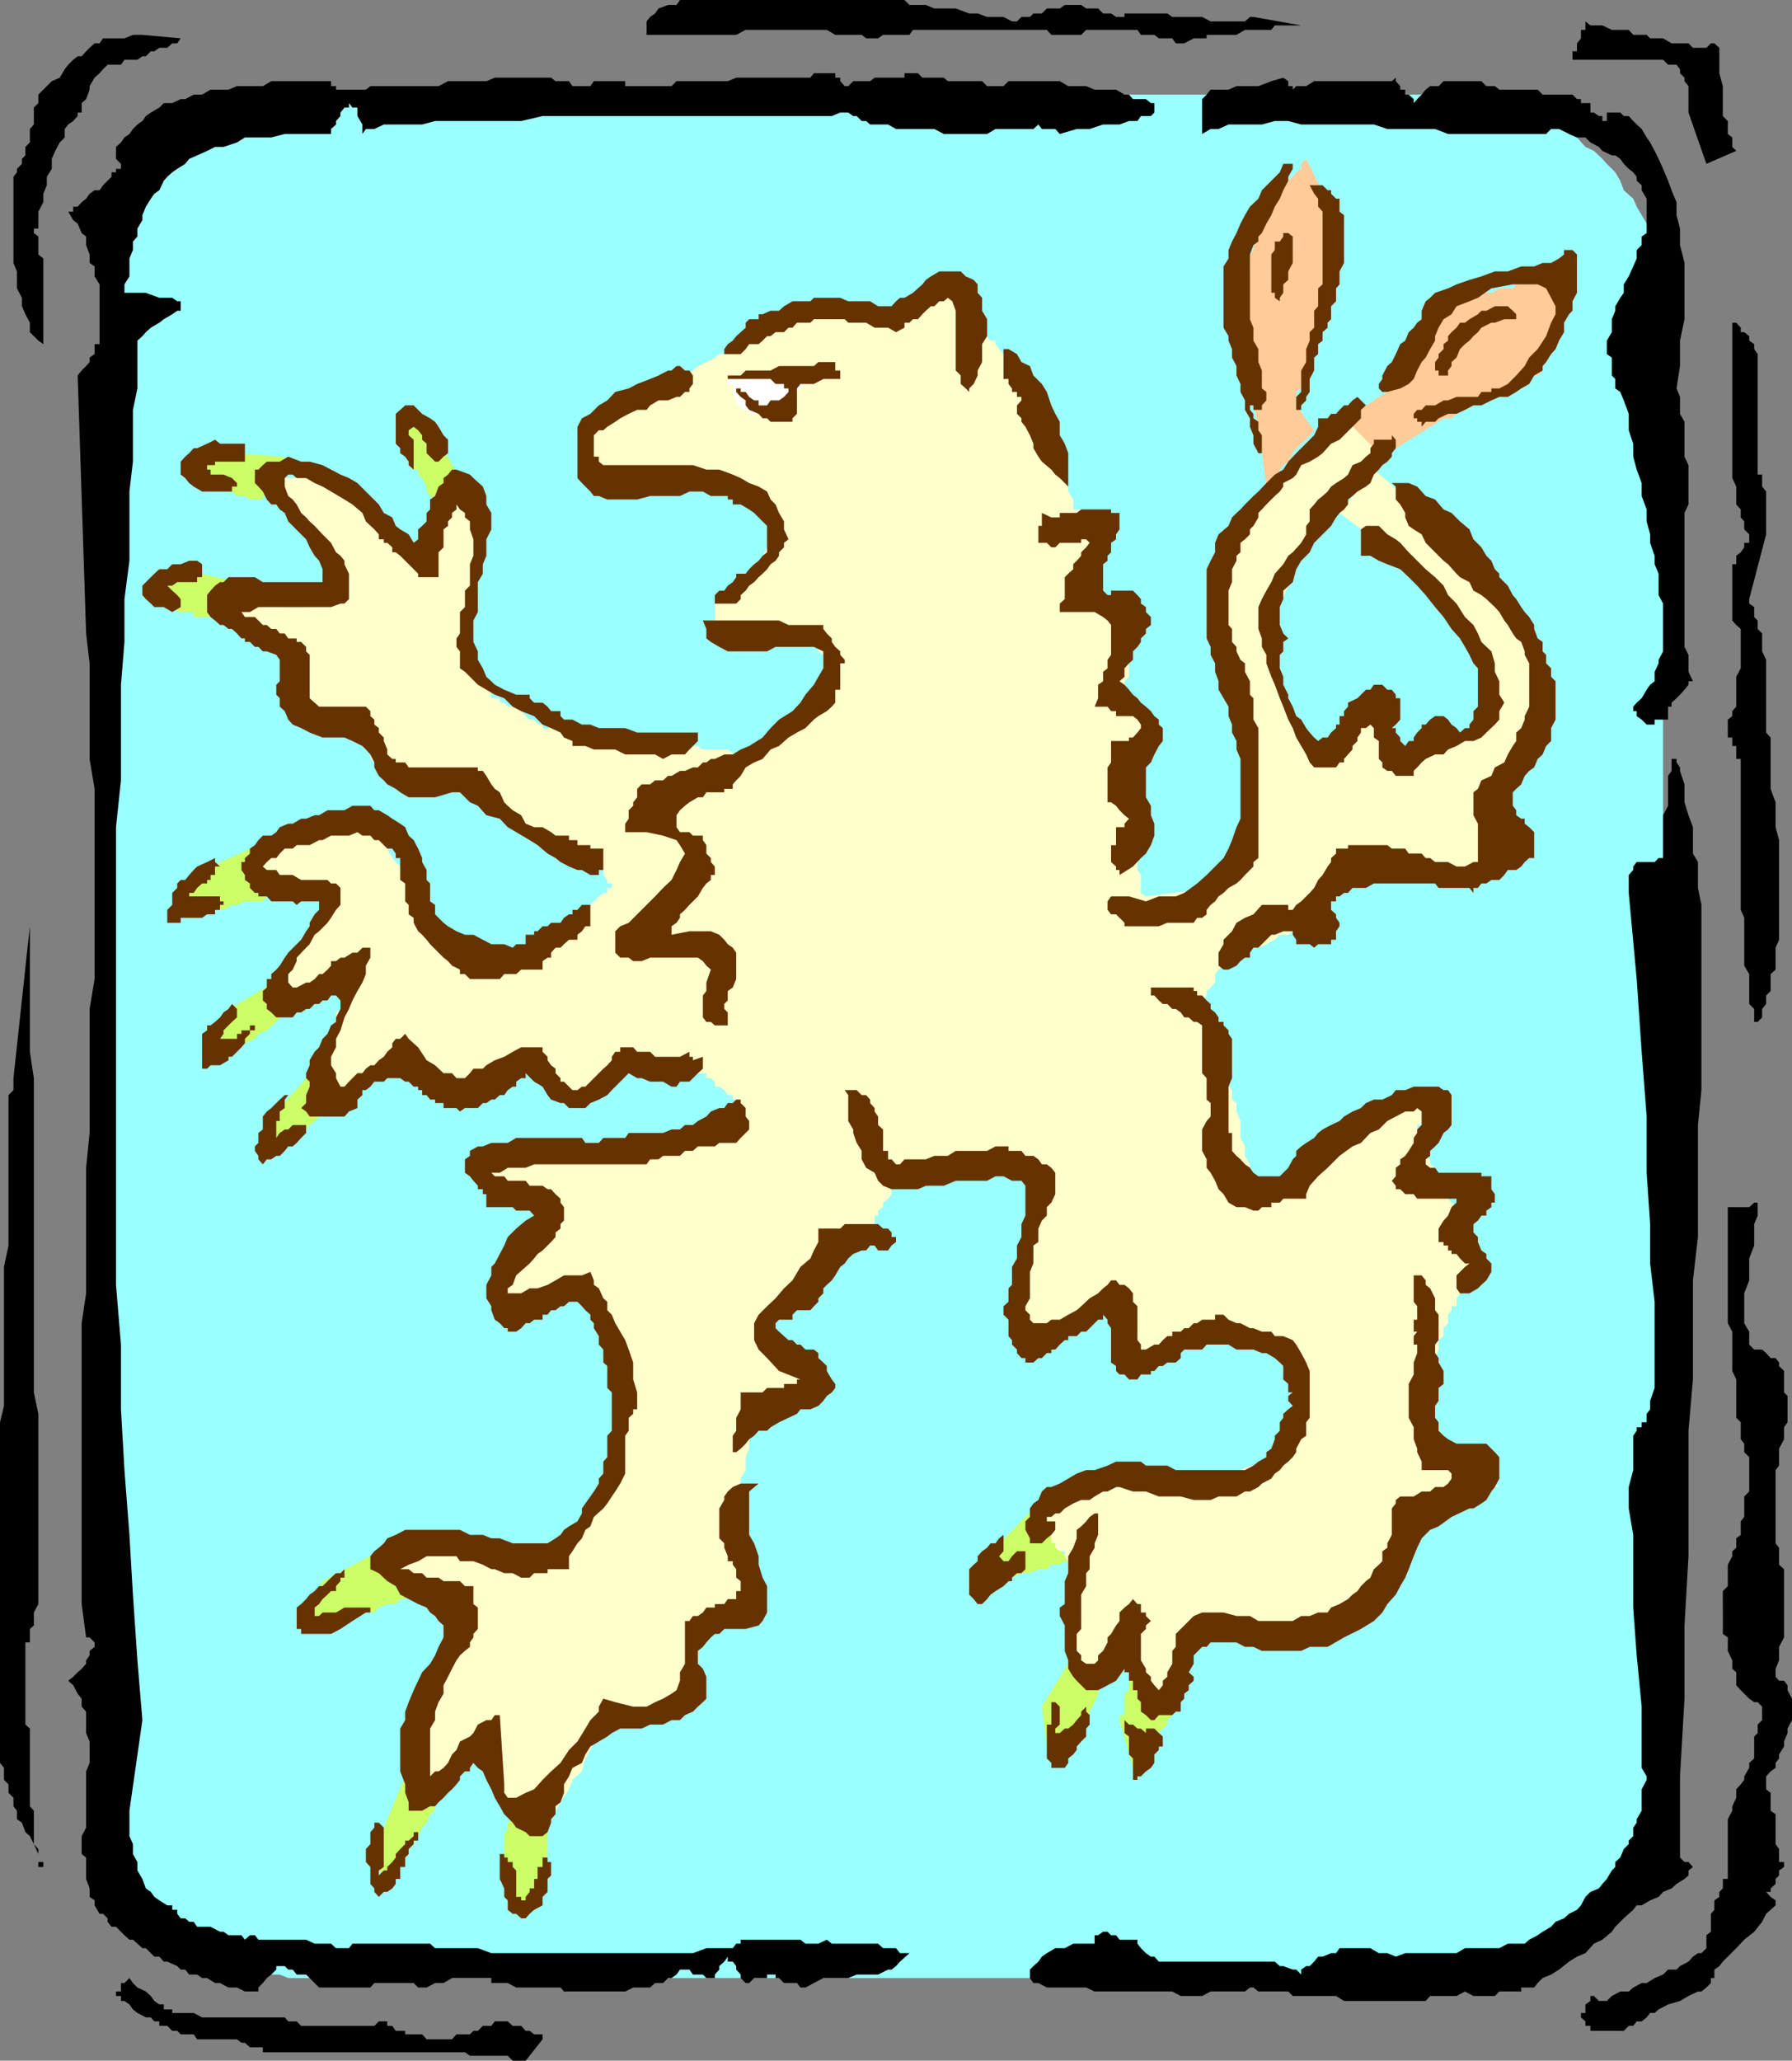
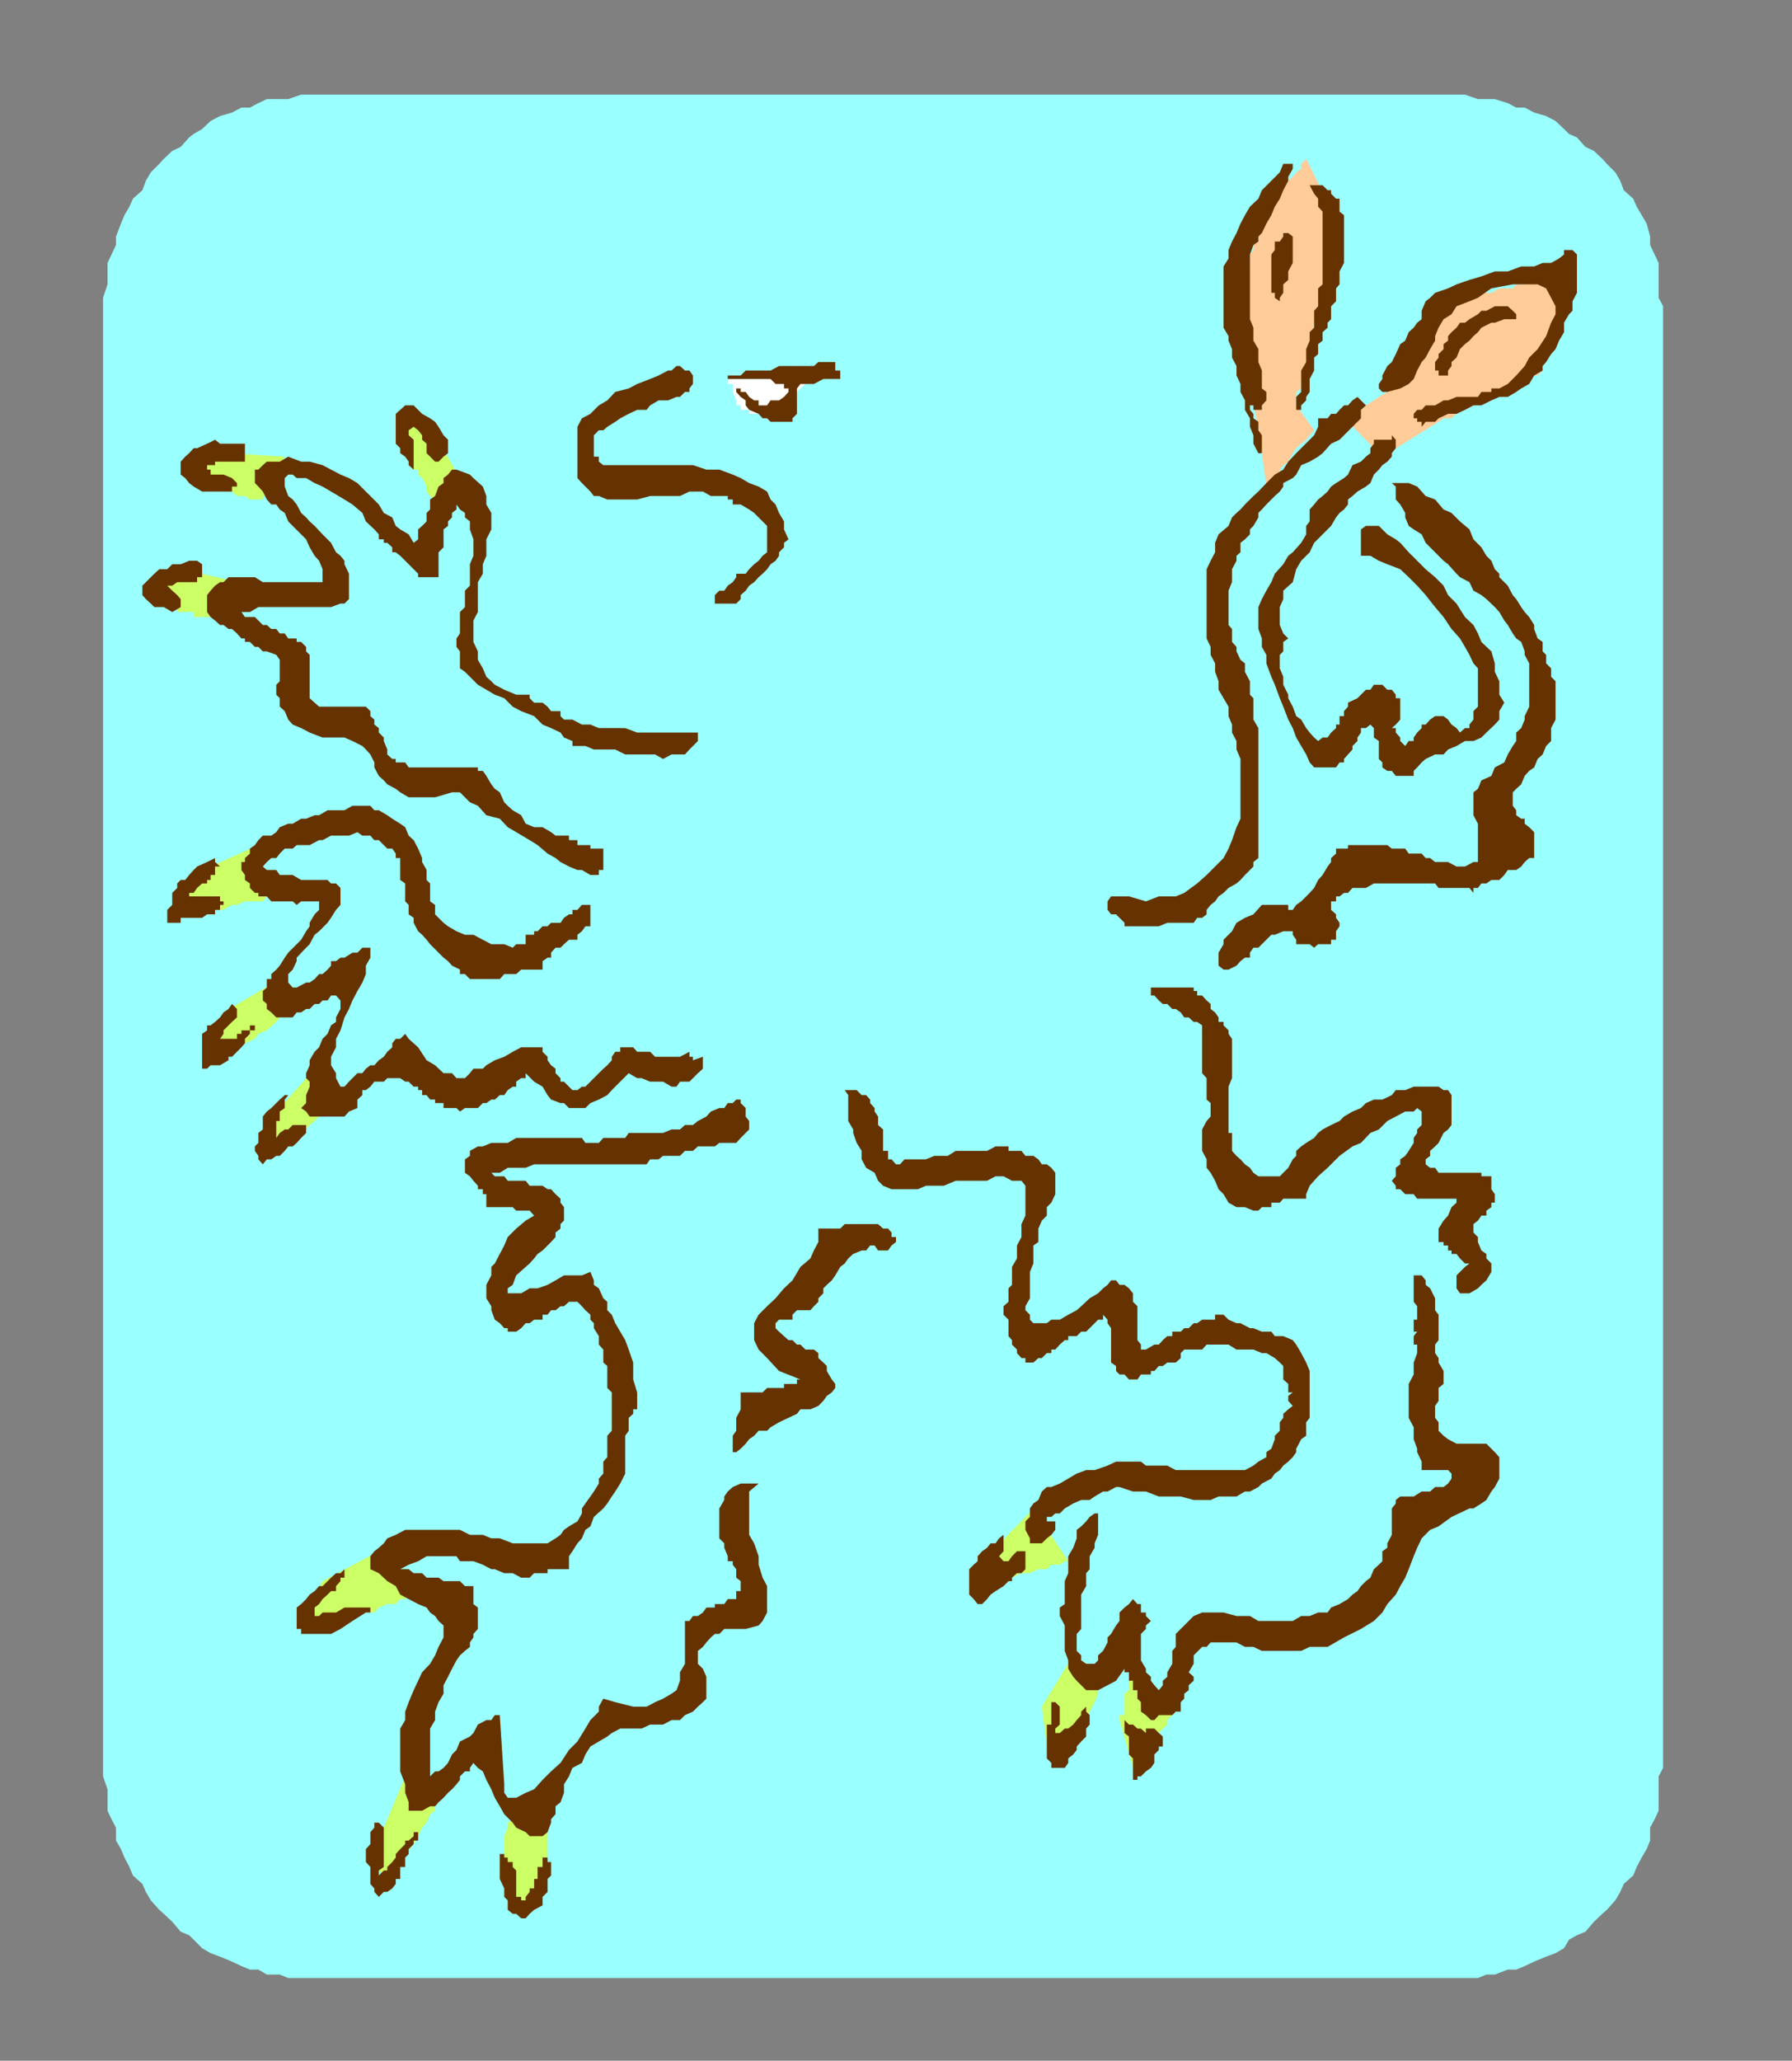
<svg xmlns="http://www.w3.org/2000/svg" width="360" height="413.801">
  <rect width="100%" height="100%" fill="#808080" stroke="none" />
  <path fill="#9ff" d="M62.203 19h232.098l2.601.902h3.399l2.601.801 1.7.899h1.699l1.902 1 2.399.699 1.898 1 1.703 1.601 1 1 1.598.7L318.5 29.5l1.703.8 1.7 1.602.898 1 1.699 1.7 1 1.699.703 1.902 1.899 1.7.699 1.597 1 1.703 1 1.7.699 2.597v1.703l.902 1.899.801 1.699v7l.899 1.699V355l-.899 1.703v6.899l-.8 1.699L331.5 367v2.602l-.7 1.699-1 1.699-1 1.902-.698 1.7-1.899 1.699-.703 1.601-1 1.7-1.7 1.898-.898.8-1.699 1.602-1.703 2-1.7.7-1.597.898-1 1.703-1.703 1-1.898.7-2.399 1-1.902.898-1.7.699h-1.699l-2.601 1h-1.7l-1.699.703h-239l-1.699-.703h-2.601l-1.7-1h-1.699l-1.703-.7-1.898-.898-2.399-1-1.902-.699-1.7-1-1.699-1.703-.902-.898-1.7-.7-1.698-2-1.7-1.601L32 383.5l-1.7-1.898-1-1.7-.698-1.601-1.899-1.7-.703-1.699L25 373l-.7-1.7-1-1.698V367l-.898-1.7-.8-1.698V359.3l-.899-2.598V59.801l.899-2.7v-4.3l.8-1.7.899-1.898V47.5l1-2.598.699-1.699 1-1.703.703-1.598 1.899-1.699.699-1.902 1-1.7L32 32.903l.902-1 1.7-1.601L36.3 29.5l1.7-1.898.902-.7 1.7-1 1.699-1.601 1.902-1 2.399-.7 1.898-1h1.703l1.7-.898 1.699-.8h4.3L60.5 19h1.703" />
  <path fill="#cf6" d="M226.8 335.8v3.602l-.898.7v4.3h-1v1l2.7 9.598.898-1 .703-.898v-.801l1-.899 1-.699.7-2 .898-.703.8-.898.899-.801v-.899l1-1 .703-.699-9.402-7.902m-11.199-3.399-6.301 10.301 1 8 .902.7v.898l.797.8V354h1.902v-.898l.7-.801v-.899l1-1.699.699-1 .902-1.601 1-1.7.7-1.699 1-1.902.699-1.7v-.699l1-1v-.902l.898-.797-6.898-4.3m-8-29.501L200 310.801h-1v.699l-.7 1v1l-1 .703-.898.899v.8l-.8.899v1.699h.8l.899-1H200l1.602-.7h1.699l1.902-.898h1.7l1.699-.8h1.699l.902-.899h1.7l1-.703h.699l-7-10.598M103 364.3v1l-1 .7v1l-.7 1.703v6.899l.7 1v3.3l1 1v.7h.703v1l1 .898.899.8v-.8l.8-.898v-1l.899-.7v-1l.699-.699v-.902l1-1v-.7l1-1v-12.898l-7 1.598m-21.598-7.598L77.102 367l-1.899 5.3h.899v3.302l1 1v1.699l.699.902v-.902l1-1v-.7l.699-1.699.902-1 1-1.601 1.7-2 .898-1.598.8-1.703.903-1 .7-1.7 1-.698v-.899l.699-.8-6.7-5.2m-5.3-45.203-11.301 6-4.301 8h3.602l.699.902H67.5l.902-.902h.801l1.598-1h1l1.699-.7h1.703l.899-1 1.699-.698H79.5l.902-1h1l.7-.899h1l-7-8.703m-12.899-96.898-7 7.898-2.601 7h.898l1 .703h1.703l.7-.703v-1h.898l1.699-1 1-.7.703-.898 1-.8.899-.899.699-1 1-.703.699-1h1v-.7l-4.297-6.198m-7-18-11.3 6.699-3.301 7v3.601h1.601v-1l1.7-.699 1-1 1.699-.902 1.601-.801 2-.898.7-1 1.699-.7 1.898-1.699.703-.902h1.7l.898-1v-.7l-2.598-6m-4.301-26.898L42.301 174l-6 7v.703h.902v1H38v.899h1.602l1-.899h4.3l1.7-1h1l1.601-.703h3.598l.8-1h2.602v-.7l-.703-1h-1l-.898-.898-.801-.699h-.899v-7m-4.3-52.801-7-1.699h-6v.7h-1l-.7 1-.902.699h-1l-.7 1h.7l1 .898.902.8.7.903 1 .7h1v1h3.3v1h4.301v.699h1l3.399-7.7m9.601-25.199L45.903 91l-5.301 1.703h-1v.7l-.7.898-.902 1h1.602l1 .699h1l1.601 1h1l.7.703 1 1h.699l1 .899h1.601l1 .699h2.598v-.7h.8l.899-.898v-1l2.703-6M92.402 96l-5-8.598-5.3-4.3V84l-.7.703-1 1v2.598h1V91l.7.703v1.7l1 .898H84v1l.8.699.903 1.703v1l.7.899 1 .699h.699l1-.7.898-.898.8-1 .903-.703v-1h.7" />
-   <path fill="#ffc" d="m230.203 180-1-.7v-3.597l-.703-1v-4.3l-.898-.7v-13.902l.898-1v-.7h.703v-1l1-.699v-.902h1v-1l.7-.7v-1l.898-.698-6.899-7V136.8l.899-.899v-7l.8-.699v-1h-.8v-.902l-.899-.801-1-.898-1.699-1.7h-.703l-.898-1-1-.699v-.902h-.7v-.801h-1v-.898l1-1v-1.7l.7-.699v-2.601l1-1.7v-1l.898-1.601v-2l.703-.7-.703-.898h-.898l-1-.8h-.7l-1.699-.903-1-.7h-1.601v-2l-1-1.597v-1l-.7-1.703-1-1.7v-1.597L212 91l-.797-1.898V88.3l-.902-1.899v-.699l-1-1v-1.601h-.7V82.3l-1-.899v-1l-.699-.699v-1L206 78v-.898l-.797-1v-.7h-.902V73.5h-1v-.797l-.7-.902h-1v-.7l-.898-1-.703-1v-.699h-1l-.7-.902v-.797h-1v-1.902l-.898-.7v-1l-.8-.699V61.5l-.899-1v-2.598H193l-1 .899-.7 1h-1.698l-.899.699-1.703 1-1 .902-1.598.7h-1l-.699 1-1 .699H174l-1.898-.7h-5l-1.7-1h-5.3l-.899 1h-.8l-.903.7h-1l-.7 1-1 .902h-1.597l-.8.797h-.903v.902h-1.7v.7h-1l-1.597 1-1 1H144.5l-.898.699-1.7.902-1.699.797-1 .902-1.601 1-1 .7h-1.7l-.699 1h-1V78h-.902l-.7.703-1 1-1.699.7-1.699 1-.902.898-1.7.8-1 .899-1.601.703-.797 1-.902.7h-1l-.7 1v.898h-1V91l-.699.703V96h10.301l1.7 1h11.3l1 .703h.7l1.699 1h1.898l.703.899 1.7.699 1.898 1h.699l1.902 1h.801l.899.699h.699l1 .902-1 .801v2.598l-.7 1.699v.902l-.898 1.7v1l-.8.699-.903 1.902-1 .7-.7 1-1 .699h-.898l-.699 1h-1l-.703.898h-1v.8l-.898.903v5.098h1.898l1.703.902h6.899l1.699 1h5l2 .7h1.601v1.898l1 .699v3.402l.7 1v2.598h-.7l-1 1-.902 1.602-.7.8-2 1.899-.698.699-1.7 1.703-.902.899-1 1-.7 1.699-1 .699-.698 1h-6.2l-1.699-1h-5l-1-.7h-5.3l-1.7-1H128l-2.398-.698H120.3l-2.7-1h-3.3l-1.7-.899H109v-.703h-1l-.7-1h-.898l-.8-.7-.899-1-1.703-.898h-1l-.7-.8h-.898v-.899h-1.699V137.5l-1-.7v-.898l-.703-1v-.699l-1-1V131.5l-.898-.7v-1.898h-.7v-.699l.7-1v-6.902l.898-1.7v-7.699l1-1v-2.601h-1v-1l-.898-.7v-.898l-.7-.8V103h-1v-1.7h-1v-1l-.699 1v1l-.902.7-.801.902v.801l-.898.899-1 .699v2l-.7.699-1 .902v1h-.699v.7-.7h-.902l-.801-1-.898-.902-1-.7-.7-1-1.902-1-.7-.698h-1l-.698-.899-1-.8-.899-.903h-.8v-.7H72.8v-1h-1l-1.7-1.698h-.898l-.8-.899v-1H67.5l-1-.703-.7-1h-9.597v1.703H55.5v1.899h.703v.699l1 1 .7 1.699.898.902 1.699 1.7 1 .699.703 2 1 1.601 1.598 1 1 1.7.699.699v1h1v.902h-1v.7h-.7l-1 1v.699l-.698 1-.899.898-1 .8v.903H61.5v.7h-4.297l-1-.7h-4.3l-1.7-.902h-4.3l.699.902v.7h1v1l.898 1v.699l.703.898h1v1.703h1v1h.7l.898.7v1h.8l.899.898 1 .699.703 1 1 .703h.7v1l.898.7h.8v1.898h.899v1.699l1 1.703v1.7l.703.898v1.699l1 1v.703h6.899v.899l.699 1 1 .699L73.5 150.5l.902 1v.902l.801.7.899 1 1 .699h.699l1 1h1.601l1 .902h1.7l.898.797h1.703v.902h3.399L90 157.5h5.102l.898.902 1 .7.703 1 1 1 1.7.699.898.902.699 1 1 .7.703 1 1 .699v1h1.7l.898.699H108l1 .902 1 1 1.602.7h1.699l1 1 1.699.898.902.8h1.7l.699.899 1 .703h.902v1l.797 1v.7h.902v.898H122v1h-.797l-.902.699-1 1-.7.703-1 1-.699.899-1.902.699-.7 1-1 .699v1h-.698v.703h-1.899l-.703 1h-2l-.7.899-1.698.699h-.899l-1.703 1h-1.7l-.898 1h-1l-1.699.699H96l-.898-.7h-.7l-2.699-2.698-1.703-.899-.898-1-1-.703-1.7-1h-.699l-.902-.7H84v-1.698l-.898-.899v-6l-1-1v-1l-.7-.703h-1l-.902-.898-.7-.801-1-1.899v-.699l-.698-1-1-.902h-.899l-.8-.7v-1H70.8l-1.598 1H65.8l-1.7.7h-4.5v.902h-1.699l-.699 1h-1l-.703.7h-1l-.898 1-.801.898h-.899v.8h-1.699V174h1v.703h.7l.898 1h.8v1h.899l1 .7.703.898h1l.7 1H61.5l.703.699h3.598v1h-1v.703l-.7 1v.899l-.898.699v1l-1 1.699-.703.703v1l-1 .899v.699h-.898v1l-.801 1V193h-.899v.902l-.699.801v.899l-1 1.699-.703 1V199h-1v.902l-.898 1h9.601l.899-1h.699l1-.902h.699v-.7h1l.902-1h.801l.899-.698v1.699l-.899.699v.902l-.8 1v1.7l-.903.699v1.902l-1 .7v1.699l-.7 1v1.699h-1v3.601l-.698.7v6.199l-.899.699.899 1v1.703l.699-1h1l.699-.703 1-1 .902-.7.801-.898h.899v-1h.699l1-.699h1l.699-1 .902-.703h.801l1.899-1h.699v-.898H79.5v-.7l.902.7h1l.7.898h1l.898 1h1.703l.7.703 1 1h.699l1 .7H90l.8 1v-1h2.602l1-.7H96l1-1h1.703v-.703h2.598v-1H102l1-.898 1.703-.7h.899v-1h.8v1l.899.7H108v.898l1 1 1 .703.703 1 .899.7v1l1 .898h.699v.699h1l.699-.7h1l.902-.898h.7l1.699-1.699h1l.902-1H122l.902-.703h.7l1-1h1.699l1.699-.898h.902l1-.7h.7l1 .7h8.601v.898h1.7v1h.898l.8.703v1h.899l1 .7.703 1h1v.898h.7v.699h.898-.899v1l-.699.703-1 1-.703.899h-1v.8h-.898v.899h-1.7l-.699.699h-2l-.703 1h-.898l-1 1h-3.399l-.902.703H128l-1.7.899h-6l-1 1H108l-.7.699h-6.898l-1.699 1H97v.699l.703 1 1 .703v.899l.7 1v.699h1v1h.898l.699.902h1l.703.797 1 .902h.899l.8.7h.899l.699 1h1l1 1-1 .699-1 .902-.7.797-.898.902-.8 1-.899.7-1 1.699H103l-1 .902v1l-.7.7v8.699h2.403l1.899-.801H108l2-.899h3.3l1-.699h4.302v-1 1l.699.7v.898l1 1.699v1l.902 1.703.797.7v1.699l.902 1.898.7.703v1l1 1.598v1h1V276l-1 1v9.602l-1 .699v3.601l-.7.7v1l-.902.898v1.703l-.797.7-.902 2v.699l-1 .898v1.703l-.7.7v1l-1 1h-.699v.699l-.902.898-1 1-.7.703-3.597 3.598H110v.699h-3.598l-1.699-.7H83.102l-1.7.7-1 1-.902 1-1.7.703v.899h-.698.699l1 .8.699.899h.902l1 .699.7 1H84l.8 1 .903.703h.7l1 .899h.699v1.699h1v1.699l.898 1v.902l.8.7v1.699h.903l-.902 1v1.699H90v1.902l-.898.7v1.699l-1 .902v1.7l-.7 1v1.699l-1 .699v.902l-.699 1v1.7l-.902.898V348l-.801.703v3.598l-.898.8v9.602h-1 1l.898-.8.8-.903.903-1 1.7-.7.699-1L90 356.704l.8-1 1.602-.703 1-1 1-.898.7-.801.898-.899h1v-.699 1.598l.703.8V355l1 .703v1.7l.7.898V360l1 1 .898.902.699.801 1 .899h.703l1 .699.899 1V366l.8 1h.899l.699.902 1 .801v-.8l1-1.903.703-.7.899-1.698 1-1.7 1.699-2.601.699-1.899 1.902-1.699.7-2.601 1-1.7.699-1.699 1-1 .902-1.601H122v-.801h2.602l1-.899h1.601l1.7-1h1.699l1.699-.699h2.601l1.7-1h1.898l.703-.902v-6.7l1-1v-6h1v-1h.7l.898-.699h.8l.899-.902h1l1.703-1h.7l.898-.7h1l.699-1h1v-.698l-1-1V316.8l-.7-1.7v-1.6l-1-1v-4.297l-.898-1.703v-4.598l.899-.699v-4.3l1-1.7v-2.601l.699-1.7v-2.601h1l.902-1 .801-.7.899-1h.699l1-.898.699-.8h1l.902-.903v-.7h.801v-1h.899l.699-1 2-.698.699-1.7.902-.902h1v-1h-1l-.902-.7h-.7l-1-1h-1l-.698-.698h-.899l-.8-.899h-.903l-1-1h-.7V271h-1v-7h1v-.898l.7-.801 1-.899 1.703-.699.899-2 .699-.703 2-.898.699-1.7.902-1 1-.699.7-1 1-.902v-.7h.699l1-1h.902v-.699h.7l1-1h.699l1-.902.898-.797h.8v-.902h.903v-1.7h.7v-1l1-.699v-.902l1-.797.699-.902v-1l.898-.7v-1h2.703l1.7-.898h4.3l1.7-.703h5.199l1.699-1h4.3l1.7-.7H206v.7l.902 1.703v.899l.7 1.699v1l1 .902v.797l-1 1.602v2.699l-.7 1.699v4.3l-.902 1.903V258l-.797 1.703V265l.797.703v2.598l.902.8V270h1.7l.699-.898 1.902-.801.797-.899h1.902l1.7-.699 1.601-1 1.7-.703 1.699-1h1l1.601-.898 1-.801h.7V265l1 .703v2.598l.898.8v2.602h.8v1h.899l.703-1h2.7l1.699-.703h2.601l1-1h2.598l.699-.898h3.602l.699-.801h2.699l.902-.899.801.899h.899l1.699.8h1l.699.899h1.902v1l.7.703v1h1v.899l.699.699v1l1 .699v1h.902v.902l.7.801v1.598l-.7 1V283l-.902 1.703v1.899l-1 .699v2.601l-.7 1v2.598h-1.699l-1.902.8h-2.398l-1.899.903h-2.402l-2 .7h-2.399l-1.902 1h-4.297l-1.703 1h-4.297l-2.601.699h-2.7l-3.3.898h-2.7l-2.601 1h-3.399l-1.699.703h-.902v4.297l.902 1v3.402H212v.899l.902.699h1v1l.7 1 1 .703v12.2l.699.699v4.398l.902.902v5.098h1v-.797h.7l1-.902h.699v-.7h1l.898-1h.703l1-.699h.7l1-1h.898v1l.8.7v1.699l.899.902v.797h.703v.902l1 1v.7l1 1h5v-2.7l1-1.699v-.902l.7-.7v-2.699l.898-1.699v-2.601h20l.902.699h1.7v-.7h1l1.597-1 .8-.699h1.903l.7-.902 1.699-1 1.699-.7 1.902-1 1.7-.698h.898l.699-1 1-.899h.703v-.703h1v-1l.899-1.7.8-.898v-1.699l.899-.703 1-2 .699-.7v-1.898l1-.699v-1l.703-.703v-1h1.7l.898-.898H289l1-.7 1.602-1 1.699-1 1-.699H296l1.602-.703 1-1h1l.699-.898h.902l-.902-.7h-1.7l-1-1h-.699l-.902-1h-.797l-.902-.699h-1l-.7-.902h-1.699v-1.7l-.902-1V289l-1-1.7v-.698l-.7-1.899v-.8l-1-1.602v-2l-.898-.7v-1.699l.899-.902v-1.7l1-1.698v-.899L289 271v-1.898l1-.801v-1.598l.902-1V264l.7-.898v-.801h1v-1.598l.699-1v-1l1-.703v-.898l.902-1v-.7H296v-2.699l-.797-.902v-3.399l-.902-.902v-4.398h-1l-.7-.7-1-.902-.699-.797v-.902l-.902-1v-.7h-1v-1.898l-.7-.703v-1l-1-.7v-1l-.898-.698-.8-1V229.5l-.899-1v-2.598h.899v-6l-1.602.899-1 .699-1.7 1-.898.703-1.699 1.899-1.703.8-1.7 1.598-1.898 1-1.699 1-1.703.703-.898.899-.7 1-1 .699h-.699l-1 1h-.902l-.801.699-1.598 1h-1l-1.699.703-.902.899-1.7 1-1 .699h-1.699l-.902 1h-.7v.902h-1v-3.601l-.698-1.602v-1.7l-1-1.698v-1.899l-.899-1.703v-3.398l-.8-1.899V221.5l-.903-.7v-1.898l-.7-.699-1-1.703v-1l-1-1.598-.698-1.699-.899-1.902-.8-1.7v-1.699l-.903-1-1-.699v-2.601l1-1v-.7l.902-1V199l.801-.7.899-1v-1.698l.699-.899 1-.8V193h1v-.7h.699l1.703-1h.899l1.699-1h1l1.601-.698 1.7-.899 1-1h1.699l.902-.703h1.7l1-1h.699v-.7H264v-1l.8-.698.903-1.899 1.7-.703 1-1 .699-1.7.898-.898.8-.699.903-2 1-.703.7-.898 21.8 2.601 9.399-7-1.7-12.902 7.7-15.598-3.399-13-12.902-17.3L276 94.3l-6.898 8.7 11.3 8.602 19.2 19.898-2.7 12.3-2.601 5-8.7 1-6 1.7-4.3-8.7-5.301 7h-7.598l-5.3-12.3-1.7-12 6-13.898L270 100.3l9.602-10.3-8.801-6.898-12 11.199-13 14.699v13.902l1.699 18.2 4.3 26-8.597 11.199-13 1.699" />
  <path fill="#fc9" d="m270.8 84.703.903-.703 1-.898.7-.801 1-.899 1.597-1 1-.699 1.703-1 .899-1.601.8-1 .899-.7 1-1L283 73.5h1v-.797l.703-.902v-.7l.899-1 .8-1V67.5l.899-.797 1-.902v-1l.699-.7v-1l1-.699V61.5h1.602v-1h1.699l1-.7H296l.902-1h2.7l1.601-.898h2.7l.699-.8h1.699l.902-.899h2.7l.699-.703h2.601v.703l1 .899V60.5l-1 1v3.3l-.703 1v1.7l-.898 1.602v1l-1 1.699v.902l-.7.797v.902l-1 1h-.699l-1 .7h-1.601l-1 1-1.7.898-1.699.703-1.601 1-2 .7-1.602 1-1.7.898-1.698.8-1 .899H290l-1 .703-11.297 7-6.902-7m-18.001 1L250.103 73.5l1-20.7v-1.698l.699-.899v-1l1-.703v-1.7l.699-.898.902-1.699 1-1V41.5l.7-.898v-1.7l1-.699.699-1v-.902h1l.902-.801.7-.898 1-.7v-1l1-1 4.3 8.7v16.5l-1 .8V61.5l-.902 1.602L264 64.8v2.7l-.898 1.602V71.8l-.7 1.699-1 2.602V78l-1 .703v2.7l3.598 5-.898 1-.7.898-1 .8-1 .899-.699 1-.902 1.703-1 .7-.7.898v1l-1 .699-.699 1v.703h-1l-1.601-12" />
  <path fill="#fff" d="M164.402 76.102h-.902l-.7 1h-1l-1 .898-.698.703v1h-.899v.7l-.8 1v.898l-.903.8V84h-4.297v-.898H150.5V82.3h-1.7v-.899h-.898v-1l-.699-1.699v-1.601h-1v-1h18.2" />
-   <path d="m307.203 389.5-.902.8h-3.399l-1.699.903h-6.902l-1.7 1h-10.3l-1.899.7-1.699-.7H277l-1.7-1h-6.198l-.7 1h-1l-1.699.7h-.902l-.801 1-.898.898h-.7l-1 .699v1l-1-1h-.699l-1.902-.7h-.7l-1-.898h-23.3l-.899-1h-.699l-1-.699-1-1-.703-.902v-.801h-3.598l-.699-.898h-1l-.703-.7h-.898l-1 .7h-.7v1.699h-4.3l-1.7.902H212l-1.7 1-1 .7-.698 1-1 .898-.7.699v1.703l.7 1h1l1.699.899h7.902l1.7.8H235.5l1.703.899h4.297l1.703-.899h6.899l1-.8h.699l1 .8h6l.902.899h8.7l1.597 1h16.402l.899-1h5.3l1.7-.899 1.699.899h4.3l.903-.899h4.399v-.8h2.601l.7-.899 1-1 1.699-.703 1.601-1 2-1.598 1.598-1 1.699-.699 1.703-1.902 1.7-.801 1.898-1.598.699-1 1-1 .703-.699 1-.902.899-.801.699-.898h1l1.699-1 1.703-.7.899-1 1.699-.699 1-.902 1.601-1 .801-.7v-1l.899-.699-.899-1h-.8L337.5 373v-16.297l.902-15.601v-14.7l.801-13.902v-25.2l.899-10.3v-19.898l1-8.7v-22.5l.699-7v-37.199l-.7-3.402v-5.2l-1-1.699v-5.3l-.898-2.399-.8-2.601V157.5l-.903-2.7v-.698l-.7-1v-.7h-1v2.399l-.698 1v6l-1 1.902v8.598h-.899l-.8.8H328.8l-.7.899v.703l-.898 1v3.598l1.598 17.3 1 14.602 1 13V235.5l.699 10.3v7.903l.902 7.7v17.3l-.902 2.598V283l-.7.902v1.7h-1v1h-1v.699l-.698 1v6.902l-.899 3.399v4.3l.899 5.301v14.598l.699 9.601 1 10.301V355l1 1.703v.7l-1 1.898v4.3l-1 1.7V366l-.7 1v1.703l-.898.899v.699l-1 1L325.5 373l-1 .902v1l-.7.7-1 1.699-.898 1-.699.902-1.703.7-1 1-.898 1.699-.801.898-1.598.8-1 .903-1.703.7-.898 1-1.7 1-1 .699-1.699.898m-161 3.402v1h1l.7.899v.699l.898 1v.703l1 1h.699l1-1h2.602v-.703h1.699v.703h.699l1 1h2.602l.699.899h1l1.699-.899 1.902-1h5l1.7-.703h4.3l2-1h.7l.898-.7.8-.898 1.903-1.699h-1.902l-.801-1h-2.598l-1-.902h-9.3l-1-.801-1.7.8h-2.601l-1-.8h-12v.8h-.899l-.699.903h-5.3l-2.7 1h-40.5l-2.703-1h-8.598l-1-.902H70.801l-.7.902H67.5l-1-.902h-3.297L61.5 389.5h-9.598l-.699-.898h-1l-1 .898-.703-.898h-2.598l-1-.7h-.699l-1.902-1h-2.7l-.699-1H38l-.797-.699h-.902l-.7-.902v-.801h-1v-.898h-1l-1.601-1-1-.7-.7-1-1-.699-.698-1.902-1-1.7v-1.699l-.899-1.601v-2L26 368.703v-5.101l2.602-18.2-1-12-.899-13.199-.703-12-1-13L24.3 283v-13l-1-12v-91.898l1-9.399V137.5l.7-8.598v-8.601l1-7.7V98.704l.703-6V82.301L27.602 78v-9.598l1-.902.699-.797 1-.902 1.699-1 .902-.7 1.7-1 1-.699h.699V60.5h-.7l-1-.7H32l-2.7-1H25v-1.698l1-1.602v-3.598l.703-1.699V48.5l.899-1v-1.598l1-1.699v-1L29.3 41.5l1-1.598.699-1 1-.699.902-1.902.7-.801 1-.898 1-.7 1.601-1 .797-1 1.602-.699 2-.902 1.601-.801h1.7l2.699-.898 1.601-1H54.5l2.703-.7H66.5v-1l1-.902v-.7l.902-1v-.698l.801-1h.899v-.899l.699.899h1V23.3l1 1.699v1.902l.699-1h1.703L77.102 25H84.8l2.601-.7h17.301l4.297-1h58.102l1.699-.698h1.601l1 .699h.7l1 1H174l.8.699h3.602l1.598.902h7.703l1.899 1h8.699l1.699-1h7.602l1-.902.699.902H212l.902 1 3.399-1h2.601l2.7-.902h3.3l1.899-.7h1.699l.703-1h2l.7-.698v-1.899h-.7l-1-.8h-2.601L226.8 19h-.899l-1.699-1h-4.3l-1.7-.7h-3.601l-1.7-1h-10.3l-1 1H198.3l-1-1h-6.899l-.8-.698H185.3l-.899-.899h-2.699v.899h-6l-.902.699h-3.399l-1 1h-.699V18v-.7l-.902-1v-.698h-1v-.899h-4.3l-.7.899h-14.898l-1.699.699h-10.3l-1 1h-9.301v-1H119.3l-.7 1H115l-.7-1h-2.698l-.899-.7h-11.3l-1.7.7H90l-1.898 1h-13.7L73.5 18h-6v-.7h-1v-1h-12l-1.7 1h-5.198l-1.7.7h-3.601l-1.7 1h-1.699l-1.699.902h-.902l-1.7.801h-1.699l-.902.899-1.7 1-1 .699-.698 1-1 .699-.899.902-.703 1-1 .7-.7 1-1 .898v2.402l1 1v1h-1v.7h-.898v.898l-.8.8-.899.903-.703 1h-1l-1 .7-.7 1-.898.699-.8.898h-.899v1h-1l1 1.703.899.7.8 1.898.899.699v1.703L18 51.102V52.8l1 .699v2l1 1.602v12h-1v2l-1 .699v.902l-.7.797-.898.902-.8 1 1.699 51.801.699 6v19.2l1 6v38.199l-1 6V227.5l-.7 7v25.203l-.898 6v56.399l.899 6.699H18l1 1v.902l-1 .797v.902l-.7 1v.7l-.898 1-.8.699-.899.902-1 .797 1 .902.899 1.7.8 1v1.601l.899 1V348l.699 1.703V354l-.7 1.703V367l-.898 1.703v3.598l.899.699v4.3l.699 1.903v1.7l1 .699v1l1 1.699h.703l.899.902v.7l.8 1h.899L25 388.601l1 .898h.703l.899.8 1 .903h.699l1.699 1.7h1l.902 1h.7l2 .898.699.699h.902l.797 1h1.602l1 .703h1l1.601 1h1l1.7.899h1.699l1.601.8h2.7v-.8l.898-.899.8-1 .899-.703 1-1v-.7h1.703l.7.7h.898l.8 1H61.5l2.602 2.602h10.3l.801-.899h7.899l.898.899h1.703l1.7-.899h1.699l1.699-1h7.902v1H102l1.703.899h8.899l.699.8h12.3l1.602-.8h3.399l1-.899h1.601l1-1h.7l1-.703.699-1h1.898l.703 1h2l.7.703h1.699v-.703l.898-1v-.7l1-.898.703-1m180-312.499 1 2.7v3.3l.899 2.7v2.601l.699 2.598 1 2.699v2.602l1 2.699v2.402l.699 2.598V109l.902 2.602v1.699l.801 1.902v4.297l.899 1.703v9.598l-.899 1.699v.703l-.8 1.7v1.898l-.903.699-.7 1-1 1.703-1 .899-.698.8v.899h.699v1l1 .699 1 1h1.601v-1h2.7v-2.598h.699v-.8l1-.899.699-.703.902-1 .801-1v-.7h.899l-.899-1.898V131.5l-.8-1.598V103l.8-1.7v-7.898l-.8-1.699v-7l-.903-1.601v-3.399L336.8 78l.7-4.5v-5.098l.902-4.3V52.8l-.902-3.598v-3.3l-.7-2.7v-2.601l-1-2.399-.698-1.902-1-2.399-.899-2-.8-1.601-.903-1.7-.7-1-1-1.699-1-.902-.698-.7-.899-1h-1l-.703-.698h-2.7V24.3h-.898v-1h-.699l-1-.7h-.703v-1.898h-1.898v-.8h-.801l-.899-.903h-6l-1-1h-7.699l-.902-.7h-1.7l-1-1H290l-1 1h-1.7l-.898.7-.8 1-.899.902-.703.801v-.8L283 19h-.7v-1h-1v-.7l-.898-1v-.698l-.8.699H264l-1.598 1h-2l-.699.699v-.7h-.902v-1l-1-.698-2.399.699-2.601 1h-4.399l-1.601.699h-3.598l-.8 1-.903.902v7l1.703-1h1.598l2-.902h6.699l2.602-.7h2.699l2.601.7H276l2.703.902h9.598l2.601 1h19.7l1-1h1.601l2 1 1.598.7h1.699l1 1 1.703.898.7.8 1.898.903h.699l1 .7.703 1 1 1 .899.699.699.898v.8l1 .903v1l1 1.7V46.8l-1 .699v1.703l-1 1v1.7l-.7 1.597-.898 2-1 1.602V58.8l-.703 1-1 1.699v.902l-.7 1.7v2.601l-1 1.7v2.699l1 .699v3.601l.7.7V78l1 .703.703 1.7M348 64.102V96l.8 1.703v3.598l.903 1v1.601l.7.801v1.598l1 1V109h-1v.902l-.7 1-.902.7v1.699H348v11.3l.8.899.903.8v7.903l-.902 1.7v6l-.801.898v1l-.898.699v3.602H348v1.699h.8v2.601h.903v10.301-.902 20.902l.7 1.598v9.601l1 1.7v6l1 1v2.601h.699l.898-.902v-1.7l.8-1v-1.699l.903-.902v-3.398l1-.899v-4.402l.7-1.598v-20l-.7-2.601v-5l-1-2.7v-10.3l-.902-1V132.5l-.801-1.7v-3.597l-.898-.902v-1.7l-.7-.699v-2l-1-.699v-.902l3.399-13v-8.598l-.801-1v-2.402h-.898V71.1l-.7-1v-1l-1-.699V67.5l-1-.797h-.699v-.902l-.902-1H348v-.7" />
-   <path d="M353.102 242.402v1.7l-.7 1.699v4.3l-1 2.602v4.399l-1 2.601v6l1 1.7V270l1 1H354l.8.703.903 1h1l.7.899v.699l1 1v4.3l.699.7v5.3l-.7 1V289l-1 1.902v3.399l-.699.902v14.7l.7.898v3.402l1 .899V328.8l-1 1.902v2.7l-.7 1.699v1.601l.7.797h1l.699.902v1l.898 1.7v4.3l-.898 1.7V348l-.7 1.703v1l-1 1.598v.8l-.699.899v1l-1 .703-.902 1v1.598H354h.8v1l.903.699v3.602l1 .699v6l.7 1v2.601h1v1l-1 .7v1l-.7.699v1l-1 .902v.7h-.902l.902 1 1 .699v1l-1 .898-.902.8-.801 1.602-1.598 2-2 1.598-1.601 1.703-2.7 2.7-.699.898-1 .699v1.703h-.699v1l-.902.899-1 .8h-.7l-1.898.899-1.703 1-2.398.699-1.899 1-.8.703h-.903l-.7.899-1 .8h-1l-.698.899h-.899l-1 1H319.5v-1h-1v-.899l-.898-.8v-.899h.898V402.5l1-.7v-1h.703v-.898.899l1 1h1.598l1-1 1.699-.899h1.703l.899-.8 1.699-.899h1l1.601-1 1.7-.703 1-1h1.699l.699-.7 1.703-.898.899-1 1-.699h.699l1-1v-2.601l.902-.7v-3.601l.7-.801v-1.898l1-.7v-1l.699-.699v-1.902h1v-.7 1.7-13l.898-1.7v-.898l.8-1.703v-1.7l.903-1 .7-.898v-.699l1-1.703v-1l1-.898v-4.399l.699-.703v-1.7l.898-.898v-2.699l-.898-.902h-.7l-1-.7-1.699-1.699-.902-1v-2.601l-.801-.7v-1.699l-.898-1.902v-2.7l-1-.698V319.5l1-1v-4.297L348 312.5v-1l.8-.7v-1.898l.903-.699V305.5l.7-.898V300.5l1-1v-6.898l-1-1v-1.7l-.7-.902v-3.398l-.902-.899V277l-.801-1.7v-7.898l-.898-1.699v-23.3h4.3l1-.903h.7v.902m-91.7-237.3h-5.3l-.7.898h-5.3l-1.7 1h-6v.703h-2.601l-1.899 1h-1.699l-.703-1h-2.7L231.903 7h-2.699l-.703-1h-10.297l-1 1h-6l-.902-1h-26.899l-.699 1h-5.3l-1 .703H174L173.102 7H167.8l-1.7-1h-16.3l-1.899 1h-18V4.3l.7-.898 1-.699.699-1L134.203 1h1.7l.699-1h45.101l1 1H186l1.703.703H192l2.703 1h1.7l1.898.7h3.3l1.7.898h1l.902-.899h1.7l.699-.699h1.699l1-1h2.601l1-.703h3.301l1 .703h2.399l1 1h1.601l1 .7h1.7v-.7h8.597l1 .7h6l1.703.898h6.899l1-.899h.699l9.601 1.7M36.3 7.703l-.698 1h-1l-1 .899H32l-1 .699h-.7l-1 1h-.698l-1 .699H25l-.7 1h-2.698l-.899.902-.703.801-1 .899-1 1.699V18l-.7 1.902-.898.801v1.899h-.8v.699l-.899 1-1 .699-.703.902v1.7l-1 1-.898 1.699-.7 1.601v2l-1 1.598v1.703l-.699 1.7v1.699l-1 1.898v3.402h-.902v.899l.902.699v3.602l1 .8v17.2l-1-.7-.902-.902L6 66.703v-1.902l-.898-1.7-.7-1.601v-1.7l-1-1.898V54.5l-.699-1.7v-4.3 1.703V35.5l.7-.898v-.7l1-1v-1l.699-.699V29.5L6 28.602v-2.7L6.8 25v-3.398l.903-.899V19l2.7-2.7L12 15.603l1-1.7.703-.902 1-1 .899-.7h.8l.899-1L18 9.603l1-.899h1l.703-1H25L26.703 7h1.899l7.699.703M6 186v25.203l.8 5.297v63.102l.903 4.3v38.2l-.902 1.699v2.601l-.801.7v2.699h-.898v16.5l.898.8v15.602l.8.899v6.699l.903 1v3.601h1v-1h-1v-1.601l-.902-2L6 368.703l-.898-.8-.7-1.903-1-.7v-1.698l-.699-.899V361l-1-1v-1.7l-.902-.898V355L0 354v-68.398l.8-3.301v-27.899l.903-4.3v-30.2l1-1V216.5L6 186m99.602 227.8H103l-1-1h-7.598l-1-.698H52.801v-1h-2.598l-1-.899H48.5l-.898-.703h-8l-.7-1h-2.601l-.7-.7h-1l-1-1H32v-.898h-1l-.7-.8h-1l-1.698-.899-.899-.703-.703-1-1-.7h-.7v-1h-1v-.898h1v-1.699h.7l1-1 .703 1 .899.899 1.699.8 1 .899.699 1 1 .699h.902v1h1.7v.703h4.3l1.7.899h16.601l.7.8h1.699l.898.899h14.703l.899-.899H77.8v.899h1l.699 1h1.902v.699H84.8l.902 1H90.8l.902-1h2.7l.699-.7H96l1-1h1.703l.7-.898H102l1 .899h1.703l.899 1h.8l.899.699H109v1l-3.398 4.3M342.8 32.902l-3.597-10.3V17.3l-.8-1v-.7l-.903-.898v-.8l-.7-.903h-1.698l-1-1h-18.2v-1.7h.899V8.704l.8-1V6h.899V4.3l1 .802h2.402l1.899.898h3.402l.899 1h2.699l.699.703h2.602l1.699 1h3.402l.899.899h2.699l.902-.899h.7l1 .899v5.101l.699 2.598v6l1 1v2.601l.898.7V29.5l.8.8-6 2.602" />
  <path fill="#630" d="m46.602 96-1.7-.7h-2.601v-1h-.7v-.898h1.602v-.699h6v-3.601h-5l-1-.801-1.601.8-2 .899h-.7L38 91l-.797.703-.902 1v2.598l.902.699.797 1 .902.703 1.7 1h6v-1h1V97l-1-1m-6 17.3-1-.698H38l-1.7.699h-1.698l-1 1H32l-1 .902-2.398 2.399v1.898l.699.8 1 .903.699.7h1.902l1.7 1 1.699-1V120.3l-.7-.801-1-.898-1-1h1l1-.7h4v-1h1V113.3m29.501 3.602v-1.699l-.899-1.902v-.7l-.8-1-.903-.699-1-1.902-1.7-1.7-1.597-1.698-1-.899-.703-.8-1-.903-.898-1.7-.801-1-.899-.698-.699-1.899V96l.7-.7h.898l.8.7H61.5l1.703 1 1.598.703 1.699 1 2.703 1.598 1.598 1 2 1.699.699 1.703 1.703 1.598.899 1v1h1V109h.699l1 .902v1h.699l.902.7 2.7 2.699.898.902v.7h4.102v-5l1-1V106.3l.898-.7v-.898l.8-.8V103l.903-.7v-1l.7 1 1 .7v.902l1 .801v1.598l.699 2v3.3l-.7 1.7v4.3l-1 1v3.301l-1 1v4.301l-.699 1v1.7l.7.898v3.402l1 .7L96 137.5l1.703 1 1.7 1 1.898.703 1.699 1.7 1.703.898 2.598 1L109 145.5l1.703.703 1.899.899.699 1 1.699.699v1h2.602l1.699.699h4.3l2 1h6l1.602.902 1.7-.902h2.699l.898-1 .703-.7 1-1v-1.698H128l-2.398-.899H120.3l-1.7-.703h-1.699l-1.902-1h-1.7l-.698-.7v-1h-1.899l-.703-.898-1-.8h-1.7l-.898-.899v-.703h-2.699l-2.402-1-1.899-1-.699-.7-1-.898-.703-1.699-1-1.703v-1.7l-.898-1.898v-4.3l.898-1.7v-6l1-1.699v-1.902l.703-1.7v-3.3l1-2V103l-1-1.7v-1.698L97 97.703 95.102 96l-.7-.7-2.699-1h-.902l-.801 1-.898.7v1l-1 .703-.7 1.899-1 .699v2l-.699.699v1.703l-.902.899-.801.699v2l-.898.699-1-1.7-1.7-1-.902-.698-.7-1.7-1.698-.902-1-1.7-1.7-1.698-.902-.899L71.8 97l-1.698-1-1.7-.7-1.902-1-1.7-.898-2.597-.699H60.5l-2.598-1-1.699 1h-2.601l-.801.7-.899.898h-.699V97l.7.703.898 1 .8 1.598.899 1h1l.703 1 1 .699.7 1.703 3.597 3.598.703 1.601 1 1.7.899 1 .699 1.699v2.601h-12l-1.598-1h-5.3l-1 1h-.7l-1 .7-.902 1-.7.898v3.402l.7 1 .902.7 1 .898h.7l1 .8h.699l1 .903.898 1h.703v.7h1l1 1h.7l.898.898h.8l1.899.699.703 1v4.3l-.703.7v2l.703.703v1.7l1 .898.7 1.699.898 1 1.699.703 1.703.899 2.598 1h4.402l1.598.699 2 1 .699.699.902 1 .801 1.602v1l.899 1.699 1 .902.699.797 1.699.902.902.7 1.7 1h5.3l3.399-1h1.601l2 2L96 161.8l1.703 1.902 2.7.7 1.597 1.699 1.703 1 2.7 1.601 1.597 1 2 1.7 1.602.898 1 .8 1.699.899 1.699.703h.902l1.7 1h1.699v-1h.902v-4.3h-2.601v-.7H116v-1h-1.7v-.902h-2.698l-.899-.7-1.703-1h-1.7l-1.698-.699-.899-1.699-1.703-1-1-.902-.7-.7-.898-2-1-.699-.699-.902-1-1.7-.703-1h-1v-.698H82.102l-.7-1H79.5v-.7h-.7l-1-.902v-1l-.698-1.7v-.698l-1-1v-.899l-.899-.703v-1l-.8-.7v-1l-.903-.898h-9.398l-.899-.8-1-.899V131.5l-.703-.7v-.898l-1-1h-.898v-.699h-1.7l-.699-1h-1l-.703-.902h-1l-.898-.801H52.8l-1.598-1.598h-2l-.703-1h1.703l1.7-1H66.5l1.902-.699h.801l.899-.902v-3.399" />
  <path fill="#630" d="m83.102 88.3-1-.898v-1l1-.699.898.7.8 1v.898l.903.8V91l.7.703 1 1h.699l1-1L90 91v-2.7l-.898-.898-1-1.699-.7-1-1-.703-1.601-.898-1.7-1.7h-1.699l-1 .899-.902.8v6l.902.899v1l1 .703.7 1v.7l1 .898v-6m36.198-.899 1-1h.903l.797-.699 1.602-1 1-.703 1.699-.898L128 82.3h1.902l.7-.899 1.699-1h1.902l1.7-.699h.699l1-1h.898V78l.703-.898v-1.7l-.703-1h-.898l-1-.902h-.7l-1 .902h-.699l-1.902 1-1.7.7-2.601 1-1.7.898-2.698.703-1.602 1.7-1.7 1-1.698 1.699-1.7.898-.902 1.703V96l.902 1 .7.703 1 1 .699.899h1l1.699.699h6l2.602-.7h6l1.898-.898h2.703l1.598.899h3.402v.699h1v1h1.598l1.699 1 1 .699 2.602 2.602v5.3l-.899.7-.8 1-.903.699-1 1-.7.902h-1.898v.7l-.699 1-1 .699-.703 1h-1l-.898.898v1.703h4.3l.899-.902v-.801l1-.898.699-1 1-.7.902-1 .801-.699.899-.902.699-1 1-.7.699-1v-.699l1-1V109l.902-.7-.902-2v-1.597l-1-1.703-.7-1.7-1-1-.698-1.597-1.7-1L150.5 97l-1.7-1-1.597-.7-2.703-1h-2.598l-2.699-.898h-18l-.902-.699v-1h-1v-4.3m40.801-5.103V78l.699-.898h2.699l1.902-1h3.399v-1.7h-1v-1.699h-3.399l-.902.797h-7l-1.7.902h-5l-1 1h-2.597v.7h8.598l1 1h1.699V78h.902v.703l-.902 1-1 .7h-1.7l-.698 1h-1.7v-1h-.902l-1-.7-.7-1h-1V78h-.898v.703l.899 1 1 .7v1l.699.898 1.902.8.801.899h.899l.699.703h4.402V84l.899-.898V82.3" />
-   <path fill="#630" d="M153.203 63.102h-.8v1H150.5l-.7.699v1l-1 .902-.898.797-.699.902-1 .7-.703 1v1h3.3l1-1 .7-1h1.902l.801-.7.899-.902h.699l1-.797h1.699l.902-.902h.801l.899-1h2.699l.699-.7h6.203l.7.7H174l1.703 1h2.7l1.597.902 1.703-.902v-1h1l.7-.7h1l.898-1 .699-.699 1-.902h.703l1-1h.899l.8-.7.899.7.699 1.902v12l1 1v1.7l1 .898.703.703V78l.899-.898.8-1.7v-1l.899-1.699v-3.601l1-1.602v-3.398l-1-1.7v-2.601l-.899-1v-1.7l-.8-.898L194 55.5l-1-1h-4.297l-1.703 1-1 .703-.7.899-.898.8-1 .899-1.699 1h-.902L180 60.5l-.898 1h-2.7l-1.601-1h-4.399l-1.601-.7H163.5l-.7.7h-3.597l-1.703 1-1 .902h-1.7l-1.597.7M204.3 78.703v1h.903v.7l-.902 1v1.699l.902.898v.703l.797 1 .902 1.7.7 1.699V90l1 1.703.699 1 1.902 1.598.797 1 .902.699 1 1 .7.703V91l-.7-1.898-1-1.7v-2.699L212 83.102l-.797-1.7-.902-2.699-1-1.601-1.7-1.7-.699-1.902-1.699-.797-.902-1.601-1.7-1h-1v6h1v1l.7.898v.703h1M165.402 125.5h-7l-1.902-.898h-15.297l.7 1.699v1.902l.898.7 1.699 1 1.703.898h7.899l1.699-.899h7.699l1.902.899v3.402l-1 1.7-.902 1.597-1.7 2-1 1.602-1.597 1.699-2.703 1.699-1.7 1.703-1.597 1.899-2.703 1.699-1.7.699-1.597 1H145.5l-1.898.902h-.801l-.899.7h-.699l-1 1h-1l-1.601.699h-1l-1.7 1h-.699l-1 .902h-1.601l-1 .797h-1.7l-.902.902v1.7l-.797 1v.699l-.902.902v1.7l-.7 1v1.699h4.301l3.301.699 2.7.902.699 1 1 1.7-1 1.699-.7 1.601-1 2-1.699 1.598-1.601 1.699-1.7 1.703-1.902 1.899-1.7 1.699-1.698.699-1 1v4.3l1 1h1.699l.902.7h1.7l1.699-.7h9.601l1 .7.7.902.898.801-.899 2.598V199l-.699.902v4.399l.7.902h.898l.8.7h2.602V203.3l-.703-.7v-1l.703-.699V199l1-.7.7-1.698V191.3l-.7-1-1-.7-.703-.898-1-1-1.7-.703h-4.3l-3.598.703V186l1-.7.7-1v-.698l1-.899.898-1 1.703-1.703 1-1.7.7-.898.898-.699v-1h.8V174l-.8-.898v-.801l-.899-.899v-1.699l-.699-1v-.902h-2l-.703-.7h-1.898l-.7-1v-2.398l.7-1 1-.902.898-.7 1.703-1h1l.7-1h3.597v-.699h1.703v-.902l.7-.797.898-.902 1-1.7 1.699-1 1.703-.699 1.598-1.902 1.699-.7 1.902-1.698 1.7-1 1.699-.899 1.699-1.703.902-.7 1.7-1 1-.898.699-.8V138.5h1v-5.297h.902v-.703l-.902-1v-.7l-1-.898-.7-1v-.699l-1-1-.699-.902v-.801m62.2-6.898h-4.399v.898h-.703l-.898-.898V113.3l.898-.7v-1l.703-.699V109l1-.7v-1l.7-1V103h-1.7v-.7h-6l-.902.7h-3.399v.902h-1.699l-1.902-.902v2.602h-.7V109h1.7l.902.902H212l.902-.902h4.301v-.7h1l.7.7-.7.902-1 1v.7l-.902 1-.7.699v1l-1 .902-.699.7v4.398l-1 .902v1.7h7l1.7 1 .898.699.703.898v6l-.703 1v1.703l-.898.7v1.898l-1 .699v2.703l-.7 1.7h2.598l.703.898h1v1h3.399l.898.699.703 1v.703l-.703.899-.898 1h-.801v.699h-3.598v4.3l-.703 1v7h.703l1 .7.7.902 1 1 .898.7-.899 1v.699h-1.699v3.601h-1v3.399l1 .898v.703h.7v1l2.699-1.703 1.601-1.7 1-.898 1-1.699.7-1.902v-2.399l-.7-1.699v-1.902l-1-1.7v-6l1-1 .7-1.601.898-1.7.8-1v-2.597l-.8-.703v-1l-.899-.7-.699-1-1-.898-1-.8-.703-.899-.898-.703-.801-1-.899-1-1-.7 1-.898v-1.699l.899-1 .8-.703v-1.7l.899-.898.703-1v-.699l1-1v-.902l1-.801v-1.598l-1-1v-1l-1-.699v-.902l-.703-.801-.898-.898" />
  <path fill="#630" d="M118.602 184.3v-2.597h-1.7l-.902 1h-1v.899h-.7l-1 .699-.698 1h-1.899L110 186h-1l-1 1h-.7v.703h-1.698v1.899h-1.899l-.703.699-1.7-.7h-2.597L97 188.704l-1.898-1h-1.7L91.703 187 90 186l-.898-.7-1.7-1.698v-1.899l-1-.703v-3.598l-.699-.699v-2l-.902-1.601v-.801L84 170.402l-.898-1.699-1-.902-.7-1.7-1-.699-1.601-1-1-.699-1.7-1h-.898l-.8-.902H70.8l-1.598.902H65.8l-1.7 1h-.898l-1.703.7h-1l-1.7 1h-.898l-1.699.699-.703 1-1 .699h-1.7l-.898.902-.699 1-1 .7v1l-1 .898v.8H48.5v1.602l.703 1v1l1 .7v.898l1 1h.7V180h1.699l.898 1h4.3l.802.703.898-.703h3.602v1.703l-.899.899-1 1.699V186l-.703 1-1 1.703-2.598 2.598-.699 1-1 1.601-.703.801-1 .899v1h-.898v1.699L52.8 199v1.902l.8.7v1l.899.699 1 1h3.3l.802-1h.898l1-.7h.703l1-1h.899l.699-.699h1l.699-1h1l.902 1v1.7L67.5 204.3v.902l-1 .7-.7 1.699-1 1-.698 1.699-.899.902-1 1.7v1L61.5 215.5v1l.703.703v1l-.703 1.7v1.597l-1 1 1 .703.703 1h7l.899-1 1.699-.703v-1.7l1-.898v-1h.699l.902-.699.801-1h1.899l.699-.703h2.601l1 .703h.7l1 1H84v.7h.8v1h.903l.7.898h1v.699h1.699v1h2.601l.7.703 1-.703H96l1-1h.703l1-.7h.7l1-.898h.898l.699-1 1-.699h.703v-1l1-.703h.899v-1l1.699 1.703 1.699 1 1 1.7.703.898 1.899.699h.699l1 1h3.3l1-1 1.7-.7 1.699-.898.902-1 1.7-1.699 1.699-1.703 1.699 1h.902l1.7.703h2.601l1.7 1h1l.699-1h1.898l1.703-1.703 1-.898v-2.399l-2 .7v-.7h-.703v-1l-1.898 1h-5l-1-1H128l-.797-.902h-2.601v.902h-1l-.7 1v.7l-.902 1-.797.699-.902.898-1 1-.7.703-1 1h-.699l-.902.7h-1l-1.7-1.7h-.698v-.703l-1-1v-.898l-.899-.7-.703-1v-.699l-1-1v-.902h-4.297l-1.703.902-1.7 1-1.898.7-1.699 1-.703.699h-1.898l-.7.898-1 1h-1.699l-.902-1h-1.7l-1.699-1.598-1.699-1L84 210.301l-.898-.801-1-.898-.7-1-1 1H79.5l-.7.898v.8l-1 .903-.698 1-1 .7-.899 1h-.8l-.903.699-.7.898h-1l-1 1-.698.703-.899 1h-.8L67.5 216.5v-1l-1-1.598v-1.699l1-1.902v-1.7l.902-1.699.801-2.601.899-1.7.699-1.699 1-1.902 1-1.7.699-1.698v-1.7l.902-1.601v-2h-1.601l-1 1h-1l-1.598 1h-.8L67.5 193h-1v.902l-.7.801-1 .899h-.698l-.899 1-1 .699H61.5l-1.898 1H58.8l-.899-1v-1.7l.899-.898.8-1.703v-.7l1.899-2 .703-.698 1-1.899.899-.703 1.699-1.7.699-1 1-1.597.902-1v-3.402l-.902-.899h-1l-.7-.699h-5.3l-1.7-1h-2.597l-.703-1h-1.898L52.8 174l.8-.898.899-.801h1l.703-.899 1-1H58.8l.8-.699h2.602l1.899-1h.699l1.699-.902h3.602l1.699-.7 1 .7h1.601l.801.902h.899l1.699 1.7h1l.699 1v.898h.902v4.402l1 .7V181l.7.703v1.899l1 .699v1L84 187l.8.703.903 1 .7.899 2.699 2.699L90 193l.8.902 1.602.801v.899h1l1 1h6l.899-1h2.402l1-.899H109V193l1-.7h.703v-1l.899-1h1l.699-.698 1-.899H116v-1l.902-.703.7-1h1v-1.7m-73.7-3.3h-.699v-1H38v-.7h.902l.7-1 1-.898h1v-.699h.699v-1h.902V174h1l-1-.898v-.801l-1.601.8-2 .899-.7.703-.902 1-.797 1h-.902l-.7.7v.898l-1 1v2.402l-1 1v2.598h2.7v-1h4.3l1-.7h1.602v-.898h1v-1h.7V181m-4.301 33.602h1l.699-.7h1.902l1.7-1v-.699h.699l1-1 .898-.902.703-.801v-.898l1-1v-.7h1v-1h-1v1H48.5v.7h-.898v1h-3.399l.7-1v-.7l1.699-1.699 1-.902v-1.7l-1-1-.7 1-1 .7-.699 1-1 .902-.902.7h-.7v1l-1 .699v7m12.199 10.5v1.699l-.898.699v2l-.699.703v.899l.7 1v.699l.898 1 .8-1h.899l1-.7h.703l1-1 .7-.898h.898l.8-.703.899-1 1-1v-1.598h-2.7l-.898.899h-.699l-1 .699-.703 1v-3.398h.703v-1.899l1-.703v-1.7l.7-.898h-.7l-1 .899-.703.699-1 1-.898.703-.801 1v.899M144.5 229.5h3.402l.899-1 1.699-1.7v-1.698l-.7-.899V222.5l-1-1v-.7h-.898l-.699.7h-1l-.703 1h-1l-1.7.703-.898 1-1.699.899-1 .8h-1.601l-1 .899h-1.7l-1.699.699h-6.902l-.7 1h-4.398l-.902 1h-2.7l-.699-1h-13.199l-1.703 1h-3.297l-1.703.703h-1l-1.598.899v1l-1 .699v2.699l1 .703.7.899.898 1v.699h1v1h.703v2.601H103l.703.7h2.7l.898 1-1.7 1-1.898 1.601-1.703 1.7-.7 1.699-.898 1.699-1 1.902-.699.7v1.699l-1 1.898v2.703l1 1.598v.8l.7 1.899 1 .703.898 1H102v.7h1.703l1-.7.899-1h.8l.899-.703H109v-1h1l.703-.898h.899l1-.801h.699l1-.899H116l.902.899.7.8 1 .899v1l.699.703v1l1 1.598V270l.902 1v2.602l.797.699v4.402l.902.899v7.699l-.902 1v4.3l-.797.899v2.402l-.902 1v1l-1 1.598-.7 1-1 1.402-.699 1v1L116 305.5l-1.7 1-1 .703-.698 1-1 .7-1.602 1h-7l-2.598-1h-1.699l-1.703-.7h-2.598l-2-1h-11l-1.902 1-1.7.7-.698 1-1 .898-.899.699-.8 1v2.602l1.699.8L77.8 317.5l1.699 1 .902 1.703 1.7.899 1.898 1 1.703.699.7 1 1 .699.699 1 1 .902v2.399l-1 1.902-.7 1.7-1 1.699-1.601 1.699-.8 1.699-.898 1.902-1 2.399-.7 1.902v1.7l-1 1.699v8.601l1 2.598V360l.7 1.902v1.7H84.8l1.601-.899h1l.7-.8 1-.903.898-1 .8-.7.903-1 .7-.898v-.699l1-1h1V355l.699-1v-.898.898l.898 1 1 .703.703 1.7 1 1.898.7 1.699 1 1.703.898 1.598L103 366l.703 1 1.899.902.8.801H109l1-.8.703-1.903v-.7l.899-1v-1.597l1-.8.699-1.903v-1.7l1-1.597L115 355l1.902-1 .7-1.7 1-1.597 3.398-2 .902-.703 1.7-.898h4.3l1.7-.801h2.601l1.7-.899h1.699l1-1 1.601-.699 1-1 1-.902.7-.7v-4.398l-.7-1.601-1-1V331.5l1-.797.7-.902.898-1 .8-.7h.899l1-1h4.3l2.602-.699.801-.902.899-1.7v-5.3l-.899-1.7-.8-2.597V312.5l-.903-2.598-1-1.699V299.5l1.902-1.598h-3.601l-1.598.7-1 .898-.703 1v.703l-1 1.7v6l1 1v.898l.703 1.699v1h1v.703l.7.899v1.699l.898.699v2h-.899v1.602h-1.699l-.703 1h-1.898v.699h-1.7l-.699 1-1 .699h-1l-.703 1h-.898v8.602l-1 1.699v1.699l-.7 1.902-1 .7-1.699 1-1.601.699-1.7.902h-2.699l-3.601-.902-2.399-.7-.902 1.602v1l-1.7 1.7-1 1.699-1.601 2.601-1.7 1.7-1.698 2.597-1.899 1.703-1.703 1.7-1.7 1.898-1.698.699-1.899 1H102l-.7-1v-1.7l-.898-13.898h-1l-.699 1h-1l-1.703.899-.898 1.699-.7.703-2 1-.699 1.7-.902.898L90 354l-.898 1-1 .703h-.7l-1 1v-9.601l1-1.7v-1.699l.7-1.902 1-1.7v-1.699l.898-1.699.8-1.601.903-1.7.7-1 1-.902 1-.797v-.902l.699-1v-.7l.898-1v-4.3l-.898-.7V318.5h-1.7l-1-1h-3.3l-1-.7h-2.399l-.902-.898h-1.7l-1-.8h-1.699l1.7-.899L84 313.5l1.703-1h6l.7 1h2.699l1.898.703 1.703.899h.7l1.898.8H103l1.703.899h1.7l.898-.899H110v-.8h4.3V312.5l.7-1 1-1.598.902-1 .7-1.699 1-.703.699-1.898 1.902-1.7.797-1 .902-1.402.7-1 1-1.598 1-2v-7.601l.699-1v-2.598l.902-.8V283H128v-3.398l-.797-2.602v-3.398l-.902-2.602-.7-1.898-2-3.399-.699-1.703-.902-.898v-1.7l-.797-.699-.902-2-1-.703v-.898l-.7-1.7-1.699.7h-3.601l-1.7 1L110 258l-2 .703h-1.598l-1.699 1H102v-1l1-.703.703-1.898 1.899-1.7.8-.699.899-1 .699-.902 1-.7 1-1 .703-.699.899-1v-.902l1-.797v-.902l.699-.7v-2.699l-.7-.902v-.797l-1-.902-.898-1H110l-1-.7h-2.598l-.8-1H102l-.7-.898h-1.898l-.699-.703h1.7l1.597-1h3.602l1.699-.7h22.601l.7-1h1.699l.902-.698h3.399l1-1h1.601l1-.899h3.399l.898-.703m32.902.703v-3.402l-1-.899v-1.699l-.699-1v-.703l-.902-1v-.7l-.801-.898h-.898l-1-1h-2.399l.7 1v5.2l1 1.699v.699l.699 2 1 1.602v1.699L174 234.5l1.703 1 .7 1.602 1 1 1.699.699h5.3l1.598-.7h3.602l2.398-1h6.3l1.7-.898h1.602l1.699.899h1.902l.797 1v6l-.797 1.699v2.601l-.902 1.7v2.601l-1 1.7V258l-.7.703v2.7l-1 .898V264l1 1v3.3l.7.802V270l1 1v.703l.902 1H206v.899h1.602l1-.899h.699l1-1h.902V271H212l.902-1 1-.898h.7v-.801h1.699l.902-.899h1l1.7-1.699.699-.703h1v-1l.898 1v.703l.703 1v6.899l1 .699v1l.7.699h1l.898 1h1.699l.703-1h2v-.7h.7l.898-1h.8l.899-.698h1.703l1-.899v-1l.7-.703h3.597l.902-1h4.399l1.601 1h3.399l1.699.703h.902l1.7 1 1 .899.699.699V277l1 .902v1.7h.902l-.902.699v1l.902 1-.902.699-1 .902v.801l-.7.899v1.699l-1 1V289l-.699 1.902-1 .7v1l-1.601.898-1 .8-1.7.903h-13.898l-1.703-.902h-4.297l-1-.801h-5l-1.703.8-2.598.903h-1.699l-1.902.7-3.399 2-1.699.699h-.902l-1 .898-.7 1.703-1 .7-.699 1v1.699l-.902.898v1.703l.902 1.7v1h2.399l1-1 .902-.7.797-1V305.5h-1.7v-.898h.903l.797-.7h.902l1-1 1.7-1 1.601-.699h1.7l1-.703 1.699-1h.898l1.703-.898h.7l2.699.898h2.601l2.598 1h4.402l2.598.703h3.402l1.598-.703h3.601l1.7-1h1l1.699-.898.699-.7 1.902-1 .7-1 1-.699.699-.902 1-.801.902-.898.7-1v-.7l1-1.902 1-.7v-2.698l.699-.899v-9.402l-.7-1.7-1-1.898-1-1.703-.699-.898-1.902-.801h-1.7l-.699-.899H253.5l-1.7-.699h-.698l-1.899-1h-.8L246.8 265l-1-1h-1.7v1h-2.6l-1 .703h-.7l-1 1h-.898l-.699.7H235.5v.898h-1l-.898.8-.801.899h-.899l-1.699 1h-1v-1l-.703-.898V262.3l-.898-.899v-1.699l-.801-1-.899-.703h-1l-.699-.898h-1l-.703.898-.898.703-1 1-1.7 1-1.699 1.598-.902.8-1.7.899-1.699 1h-1.699l-.902.703h-2.7l-.699-.703v-1l-.902-.898v-.801l.902-1.598v-5.3l.7-1.7v-3.601l1-.7v-2.699l.699-1.601 1-1v-1.7l.902-.902.797-1.7v-4.3l-.797-1-.902-.7h-1l-.7-1-1-.698H206l-.797-1h-2.601v-.899H200l-1.7.899H192l-1.598 1h-2.699L186 232.8h-4.297l-.902 1H180l-.898-1h-.7v-1.7h-1v-.898m64.098-22.6v7.898l.902 1v4.3l.801.7v2.703l-.8.899-.903 1.699v4.3l.902 1.7v1.699l.801 1 .899 1.602.699 1.699 1 1 1 1.699 1.601.902h1.7l1.699.7h1l.699-.7h1.902v-.902h1.7l.699-.797h4.601v-.902l.7-1.7.898-1 .8-.898 1.903-1.703 2.399-2.398 2.601-1.899 1.7-.703 1.898-2 1.699-.7 1.703-1.698 1.7-.899 1.898-1H284l.703-.703.899.703v2.7l-.899.898v.699l-.703 1v1l-1 1.602-.7 1-1 .699v1l-.898.699v1.703l-.8.899.8 1v.699h.899l1 1H284l.703.902h7.899v.797l-1 .902-.7 1.7-.902 1-1 1.601v2.7h1v.699h.902v1h.7v.699h1l.699.902 1 1h.902l-.902.7-1.7 1.699v2.601l.7 1h1.902l1.7-1 .699-.703 1-.898 1-1.7v-1.699l-1-1v-.902l-1-.7-.7-1.699v-1L296 247.5v-1.7l.902-.698.7-1h1v-1l1-.7v-.902h.699v-1.7l-.7-1v-2.597h-2v-.703H289l-.7-1h-1l-.898-.7v-1l.899-.698v-1l1-.899.699-.703 1-2 .902-.7.7-.898v-6l-.7-1H290l-1-.699h-5l-1.7.7h-1.898l-.8 1-1.899.898H276l-1.598.699-1 1-1.699.703-1.703 1-.898.899-1.7.8-1.699.899-.902.699-.801 1-1.598 1-1 .703-1 .899v1l-.699.699-.902 1.699-1 1-.7.703h-4.3l-1-.703-.7-1-1-.7-.898-1-.8-.698-.903-1V227.5h-.7v-9.297l.7-1.703v-7.898l-.7-1v-.7l-1-1v-.699h-1v-.902l-.698-1-.899-.7v-1l-.8-.699-.903-1h-1V199h-.7v-.7h-8.597v1.602h.7l.898 1 .8.7h.899l1 1h.703l1 .699.7 1h.898l1 .902h.699l1 .7v1.699m27.602-22.302-.7-1v-.698l-1-.899V181h1v-1h.7l.898-.7h.8l.903-1h2.7l1.597-.898h12.3l.7.899h6.203l.797 1v-1h.902l.7-.899h1l1-.699h1.601l1-1 .7-1h1.699l1-.703.699-.898.902-.801h1v-5.2l-1-1-.902-.699v-1h-.7l-1-.699v-1l-.699-.902v-2.7l.7-.699 1-.902.699-1.7.902-1 1-.698.7-1.7 1-.902.699-1.7 1-1v-2.597l.898-1.703v-7.7l-.898-.898v-1.699l-1-1V131.5l-.7-.7v-1.898l-1-.699-.699-1.902v-.801l-1-1.598-.902-1-.7-1-1-1.601-.699-.801-1-1.898-1.699-1.7v-.699l-.902-.902-.7-1.7-1-1-1-1.699-1.601-1.601-.797-2-1.902-1.598-1.7-1.703-1.601-.7-1.7-2-1.898-.698-1.699-1.899L283 97h-3.398l.8.703v2.598l.899 1 1 1.699v.902l.699 1.7 1 .699 1.602 1 .8 1.699.899.902 2.699 2.7.902.699 1.7 1.902.699.7 1.902 1 .797 1.699 1.602.898 1 .8 1.699 1.602.902 1 1 1.7.7.898 1 1.703.699 1 1 .7.699 1.898v.699l.902 1.703v8.7l-.902 1.898v.699l-.7 1.703-1 .899v1.699l-.699 1-1 1.699-.699 1.602-1.902 1-.7 1.699-2 .902-.699 1.7-.902.699v4.601l.902 1.7v7.699H296l-1.7.898h-1.698l-1.7-.898h-2.601l-1-.801h-.899l-.8-.899H283l-.7-1h-2.698l-.899-.699h-7.902v.7h-2.399v1l-1 .898v.8l-.699.899-1 1.703-.902 1-.801 1.598-.898 1-1.7 1.699-1 .703-.699 1h-.902v-1H253.5l-1.7 1.899-1.698.699-1.7 1L247.5 187l-1.7 1.703v.899l-1 1.699v2.601l1 .801h1l1.602-.8.801-.903.899-.7h1v-1l.699-1h1l.699-.698.902-.899 1-1h.7L257.8 187h1.902v.703l.7 1v.899h2.699l.898.699.8-.7h2.602v-.898h1V187l.7-1v-.7" />
  <path fill="#630" d="M252.8 171.402v-25.199l-1-1.703v-4.297l-.698-.703v-2.7l-1-1.898v-1.699l-.899-.703-.8-1.7v-.898l-.903-1v-2.601l-.7-.801v-6.898l.7-1.7v-2.601l.902-1.7v-1l.801-.699V109l.899-.7 1-1v-1l.699-.698 1-1.7V103l.699-.7.902-1 1.7-1.698 1-.899.699-1V97l1.902-1 .7-.7 1-1.898 1.699-.699 1.699-1 .902-.703 1.7-1.898 1.699-.801.898-.899 1.703-1.699 1-1 .7-.703v-1.7l1-.898-1.7-1.699-1 .7-.902 1H270l-.898.898-.7.8h-1l-.699.899h-1.902v1.703l-.801 1.7L260.402 91l-1.601 1.703-1 1.598-1.7 1L254.403 97l-1.601 1.703-1 .899-1.7 1.699-.898 1-.8.699-.903.902-.7 1.7-2 1.699-.698 1.699v1.902l-.899 1.7-.8 1.699v13.902l.8 1.7v1.597l.899 1.703v1.7l.699 1.898v1.699l1 1.703 1 1.7v1.898l.699 1.699v1.602l.902 1.699v1.699l.801 1.902v12l-.8 1.7-.903 2.601-.7 1.7-1 1.898-1.698 1.699-1.7 1.703-1.902 1.7-2.598 1.898-1.699.699h-3.402l-2.598 1-3.402-1h-3.598l-.703 1v1.703l.703.899h1l1.7 1.699V186h6.898l1.699-.7h5.3l.7-1h1l.902-.698v-.899l.801-1 .899-.703.699-1 1-.7 1-1 1.601-.898.801-.699.899-1 1-1 .699-.703v-.898l1-.801v-.899m-1.7-90h.699v.899h1.699v-.899l.902-1v-1.699L253.5 78v-3.598l-.7-1.699v-2.601l-1-1.7v-2.601l-.698-1.7v-13l.699-1.898 1-.703v-1l.699-.7.902-1.898 1-1.699.7-1.703 1-1.598.699-1.699 1-1.902V35.5l.902-1.598v-1h-1.902l-.7 1.7-3.601 3.601-.7 1.7-1.698 1.597-1 1.703-.899 1.7-.8 1.898-.903 1.699-.7 1.703v1.7l-1 1.597v12.3l1 1.7v.902l.7 1.7V71.8l.902 1.699v1.902l.801 1.7v1.601l.899 1.7V82.3l1 1.699v1.703l.699 1.7v1.699l1 1.898h.699v-3.598l-.7-1v-1.699l-1-.703v-.898l-.698-.801v-.899m12-44.198.898 1.7.8 1V41.5l.903 1v14.602l-.902.8V61.5l-.801.902v3.399l-.898.902v1.7l-.7 1.699v2.601l-1 1.7v4.3l-1 1v3.399-.801h1v-.899l1-1v-.699l.7-1v-2.601l.898-1.7v-2.601l.8-.7v-2l.903-.699v-1.699l1-.902v-1l.7-.7V61.5l1-1v-2.598l.699-.8V54.5l.898-1.7v-9.597l-.898-.703v-2.598h-.7l-1-1v-.699h-.699l-1-1h-2.601" />
  <path fill="#630" d="M255.402 51.102V58.8h.7v1l1 .699v-.7l.699-1v-1.698l1-.899V54.5l.902-1.7v-5.3l-.902-.7h-1v.7l-.7 1h-1v1.703l-.699.899m30.2 11.3v1.7l-.899.699-.703 1-1 .902-.7 1.7-1 .699-.898 2-.8 1.601-.899.797-1 1.902v.7l-.703 1V78l.703.703h1l2.598-.703 1.699-.898 1-1 .703-1.7.899-1.699.8-.902.899-1.7 1-1.699V67.5l.699-1.7 1-1.698 1.602-1 1-1.602 2.601-1 1.7-.7 2.699-1.898 4.3-.8h5l1.7.8 1 1.899.898 1.699v1.602l-.898 1.699-1 2.699-1.7 2.602-1.699 1.699-.902 1.699-1.7 1.902-1.699 1.7-1.699.898h-1.601v.703h-2l-.7 1h-4.3l-1.7.7H290l-1.7 1h-1.898l-.8.898h-.899l-.703.8V84h.703v.703h.899v1l.8-1h1.899L289 84l1.902-.898h1.7l1.699-.801 1.699-.899h1.602l2-1 1.601-.699h1.7l1.699-1 1-.703 1.601-.898 1-1.7 1.7-1V73.5l.699-.797 1-1.601.898-1 .703-1.7 1-1.699v-1.902l1-1.7.7-.699V60.5l.898-1.7v-7.698l-.899-.899h-1.699v.899l-1 .8-1.601.899h-1.7l-1.699.699h-2.601l-2.7 1h-2.601l-2.7 1-2.398.703-2.601.899-1.7.8-2.601.899-1 1-.899.699-.8 1.902" />
  <path fill="#630" d="M290.902 67.5v.902l-.902.7v1l-1 1v.699l-.7.902v1.7h.7v1h1.902v-1l.7-.903v-.797l1-.902.699-1.7 1-1 .902-.699.797-.902.902-.797.7-.902 2-1h.699l1.902-.7h2.399v-1l-.7-.699-1-.902h-2.601l-1.7.902h-1l-.699.7-1.699 1-.902.699h-1l-.7 1-1 .902-.699.797m-27.8 35.5v1.703l-.7.899v1.699l-1 1.699-1.699 1.902-.902.7-1 1.699-1.7 1.902-.699 1.7-1 1.699-.902 1.699-.7 1.601v4.399l.7 1.902v1.7l.902 1.597v1.703l1 2.7.7 1.597 1 2.703.699 1.7 1 2.597.902 1.703.7 1.899 2 3.398.699 1.602.898 1h4.402l.7-1H270v-.7l.8-.902.903-1v-.7l1-1v-.698l.7-1v-.899h1l.898-.703.699.703v1.899l1 .699v3.601l.703.7v1l1 .699h.899l.8 1H284v-1l.703-.7.899-1 .8-.699 1.899-.902H290l.902-1 1.7-.7 1.699-1H296l1.602-.698 1-1 1.699-1.602.902-1v-1.7l1-1.698-1-1.602v-2.7l-.902-1.898v-1.699l-.7-2.402-2-1.899-.699-1.699L296 125.5l-1.7-1.598-1.698-2.699-1.7-1.703-.902-1.898-1.7-1.7-1.898-1.601-1.699-1.7-1.703-1.699-1.7-1.902-.898-.7-1.699-1-1-1-.703-.698h-2.598l-1 .699v5.3h1.899l1.699 1 1.703.7 2.598 1 1.699 1.601 1.703 1.7 1.7 1.898 1.898 2.402 1.699 2 1.602 2.399 1.699 1.902 1 1.7.902 1.597.797 1.703.902 1v7.7l-.902.898v1.699l-.797 1v.703h-.902l-1 .899-.7-.899-1-.703-.699-1-.902-.7h-1.7l-1 .7-.898 1h-.8v.703l-.899.899-.703 1v.699h-1l-.7 1-1-1v-.7l-.898-1v-.898h-.8l.8-.703.899-1v-4.297h-.899v-.703l-.8-1h-.899l-1-1H276l-.7 1h-.898l-1.699 1.703-1.902.899v.8l-.801.899v1h-.898v1.699h-.7v.703l-1 .899-.699 1h-1l-.902.699-.801-.7-.898-1-.7-.898-1-1.703-1-.7-.699-1.898-.902-1.699v-.703l-1-2v-1.598l-.7-1.699V131.5l.7-.7v-1.898l1-.699-1-1-.7-1.703v-3.598l.7-1.601v-1.7l1.902-1.699.7-2.601 1-1.7 1.699-1.699L264 109l1.703-1.7 1.7-1.698 1-1.7.699-.902.898-.7.8-1v-1l.903-.698 1-.899 1.7-1L275.3 97l.699-1.7 1-1 .703-.898 1-.699.899-1V91l.8-1v-1.7l-.8-.898v.899H276v.8l-.7.899v1l-.898.703-1 1-1.699.7-.902 1.898L270 96l-1.598 1-1 .703-.699 1-1 .899-.902.699-.801 1-.898 1V103M160.8 277h-.698v.902H157.5v.801h-3.398l-.899.899h-4.402V283l-.899 1.703v2.598l-.699 1v3.3h.7l.898-.699 1-1 .699-.902 1-.7.902-1h1.7l.699-.698 1.699-1 1.902-.899 1.7-.8.699-.903h2l1.601-.7 1-1 .7-1 1-.698.699-.899v-.8l-.7-.903-1-1.7v-1l-.699-.698-1-.899v-1L163.5 271h-1.7l-1-1h-.698l-.899-.898h-.8l-.903-.801-1-.899-.7-.699v-1l.7-.703h2.703v-1l.899-.898h2.699l.699-.801.902-.899v-.699l1-1v-1l.7-.703 1-.898.699-1 1-1.7.902-.699.7-1 1-.902 1.699-.7H174l.8-1h.903l.7 1h2l.699-1 .898-.699v-1h-.898v-.902l-.7-.797h-1l-1-.902h-6.699l-.902.902h-4.399v2.7l-.902 1.699-.7 1.601-2 1.7-1.597 2.699-1.703 1.601-1.7 2-1.698 1.598-1.7 1.699-.902 1.703v3.399l.902 1.898 1.7 1.703 2.398 2.598 4.3 1.699m56.403 46.8v-3.597l1-1.703v-2.598l.7-.8V312.5l1-1.7v-.898l.699-1.699v-4.3h-.7l-1 .699-.699.898-1 1-.902.703v1.7l-.7 1.898-1 1.699v3.402l-.699 1.598v4.602l-1 .699v1.699l1 1.902v5.098l.7 1.902v1.7l1 1.601.699.797 1.902 1.902h2.399l1.898-1 1.703-.902 1.7-2.398v.699h.898v1.699h.8v1.902h.899v1.7l.703.699v1.902l1 .7 1 1h.7l.898-1h2.699l.703-.7h1v-1.902l.7-.7v-1l.898-.699v-1l1-.902v-.797l-1-.902 1-1.7v-1.699l1.699-1.699h.902l.801-.902h5.2l1.699.902h1.699l1.699.797h7.902l1.7-.797h3.601l3.297-1.902 3.402-1.7L276 325.5l1.703-1.7 1-1.698 1.7-1.899.898-1.703 1-1.7.699-1.698 1-2.602.703-1.7.899-1.898 1.699-1.699L289 306.5l2.602-1.898 3.601-1.7H296l1.602-1 1-.699 1-1.703.699-.898.902-1.7v-4.3l-.902-1-1.7-1.7h-6l-1.699-.902-.902-.7-1-1v-1.698l-.7-.899v-2.402l.7-1v-2.598l1-.8V275.3l-1-1.7v-.898l-.7-1V270l.7-.898V264l-.7-.898v-2.399l-1-2-.898-.703v-.898l-.8-1H284v5.3l.703.899V265H284v2.402h.703l-.703.899V270h.703v1.703l-.703 1.899V276l-1 1.902v6.801l1 1.899V289l.703 1.902v.7l.899 1.898v1.703h5.3l.7.7v1l-.7 1-.902.699h-1.7l-1 .898h-1.698l-1.602 1h-2.7l-.898.703v.7l-.8 1v5.3l-.899 1.7v.898l-1 .699v2l-.703.703-1 .899-.7 1.699-.898.699-1 1-.699 1-1 .703-.902.899-1.7 1-1.699.699-.699 1h-1.902l-1.7.699h-1.699l-1.699 1h-6.902l-1.7-1h-2.699l-2.601-.7H241.5l-1.7.7-1 1-.898.902-1.699 1.7v2.601l-.703.797v2.602l-1 1.699v.902l-.898.797v.902l-.801 1-.899-1-.699-.902v-.797l-1-.902v-.7l-1-1.699v-5.3l1-1v-.7l1-.902-1-1v-.7h-1v-1.698h-.703l-.898-1-.801 1-.899.699-1 1v1.699l-.699.902-1 1.7-.703.699v1l-.898 1.699-1 .902v1l-.7.7h-1.699l-1-.7v-1l-.902-.902v-3.398l.902-1V323.8m-13.903-7 1-.898h.903l.797-.8V311.5h-1.7l-1 1-.698 1h-1l-.899-1 .899-1v-3.297l-.899.7-.703 1h-1l-.7.898-1 .699-.898 1v1l-.8.703-.899.899v5.101l.899.899.8 1h.899l1-1 .699-.899 1-.703 1.602-1 1-1h.699v-.7m6.999 35.5v.802l.903.898v1h2.7l.699-1v-.898l1-.801.699-.899v-.699l.902-1 1-1v-1.601l.7-.801v-1.899l-.7-.699v-1l-1 1v.7l-.902 1-.7.898-1 .8h-.699l-1 .899H212v-.898l.902-.801v-3.598l-.902-.902h-.797v4.5h-.902v6M231.902 354v-1.7l.899-.898v-.699h.8v-2l-.8-.703-.899-.898h-1.699V348l-1-.898h-.703l-.898-.801h-.801l-.899-.899V348l.899.703v3.598l.8.8v4.301h.899v-.699h.703l1-1 1-.703.7-1m-128.2 26.902v-5.3l-.703-.7v-1h-1V373h-.7v-.7h-.898v-1 6l.899 1.903v1.7l.699.699v1.898l1 .8h.703l1 .903h.899l.8-.902.899-.801 1.699-.898v-1.7l1-1v-2.601l.703-.7v-2.699H110V373h-1v1.902h-1v2.399h-.7v1.902h-.898v.7l-.8 1v.699h-.899v-.7h-1m-23.301-4.3v-1.7h1V373l.7-.7v-1l1-1v-.698H84V367v.902h-.898v.801l-1 .899h-.7v.699l-1 1-.902 1V373l-.7.902-1 1v.7h-.698l-1 1v-1l1-.7V367l-1-1h-.899v1l-.8.902v2.399l-.903 1v2.601l.902 1v3.399l.801.902v.7l.899 1 1-1h.699l1-.7.699-.902v-1h.902v-.7m-18.199-56.398-.703.899-1 1-.898.699v4.3h.898v1h6l1.902-1 2.399-1.601 2.699-1.7h.902v-1h-5.199l-1.703 1h-2.7l-.698.7h-.899v-1.7l.899-.698.699-1 1-.899.699-.703h1v-1l.902-1v-.7h.801v-1.698l-.8.8H67.5l-1 .899-1.7 1.699h-.698l-.899 1-1 .703" />
</svg>